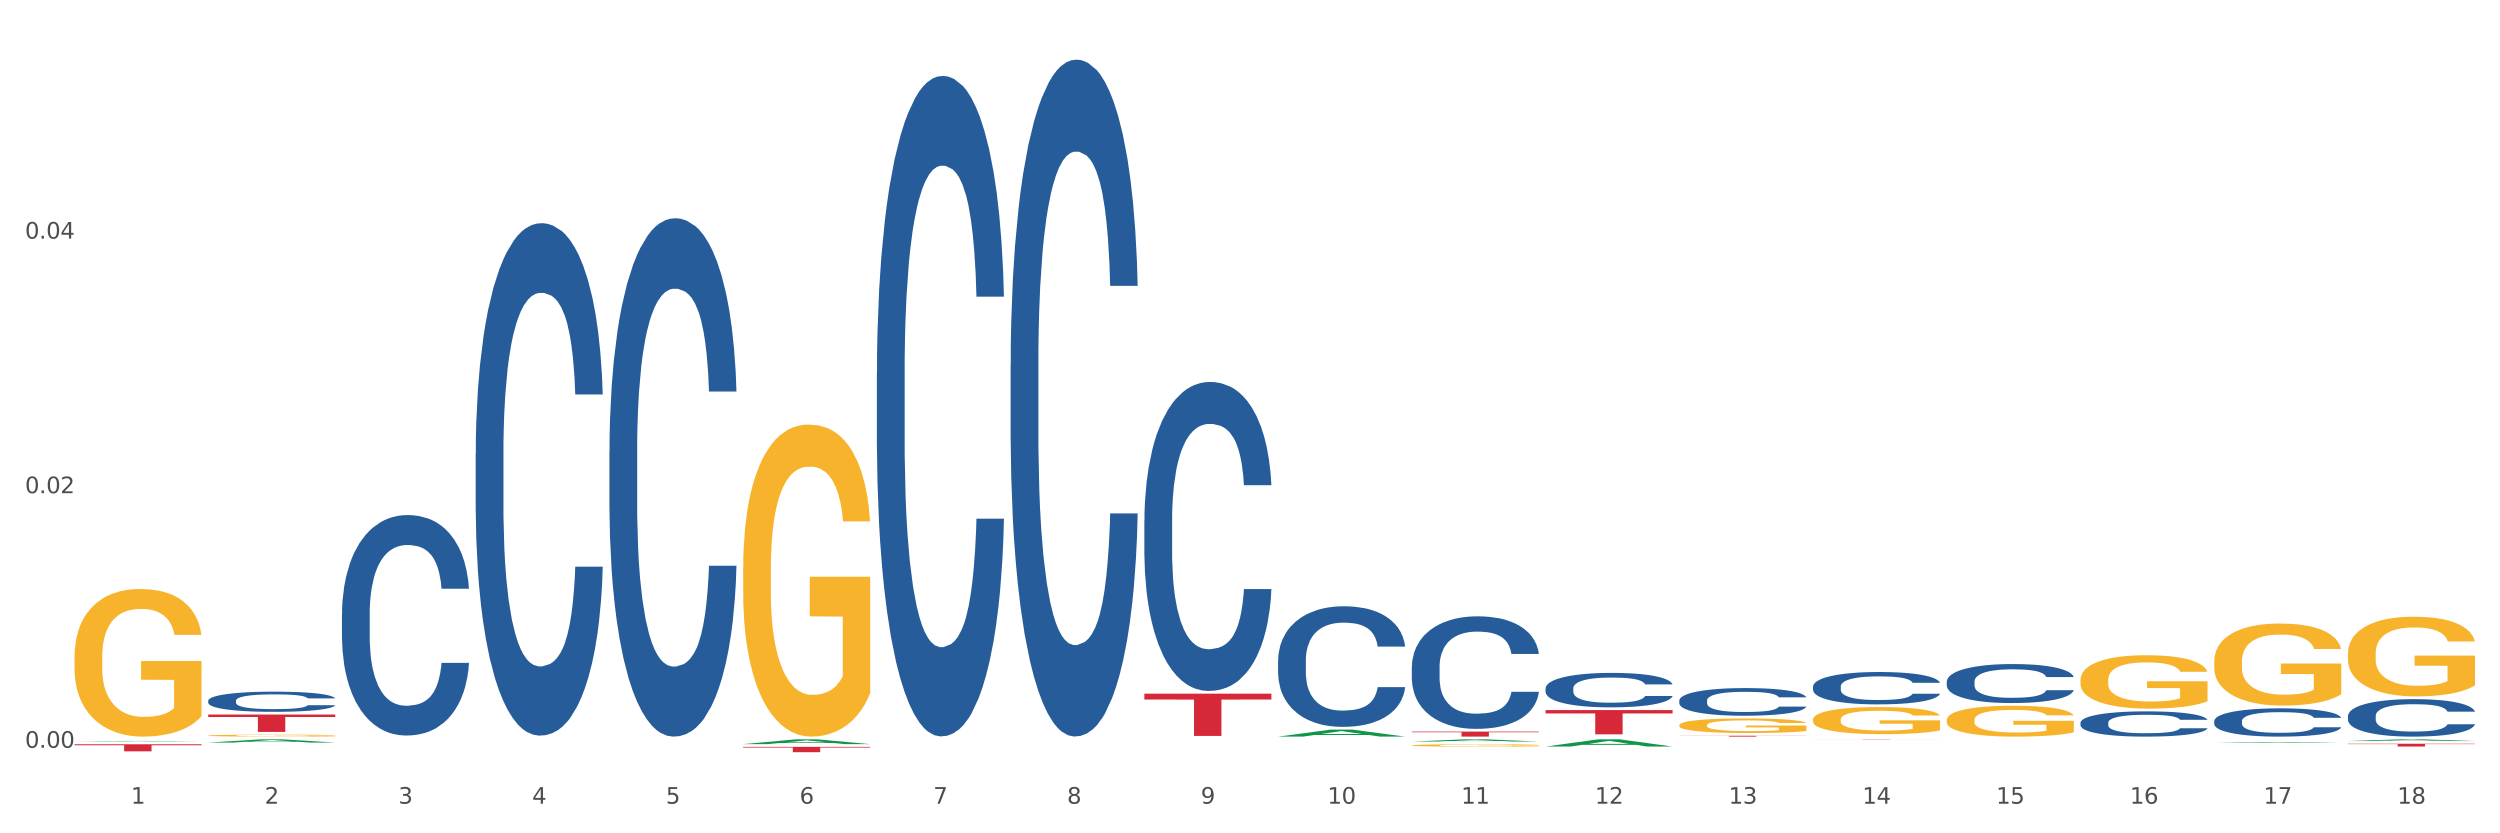
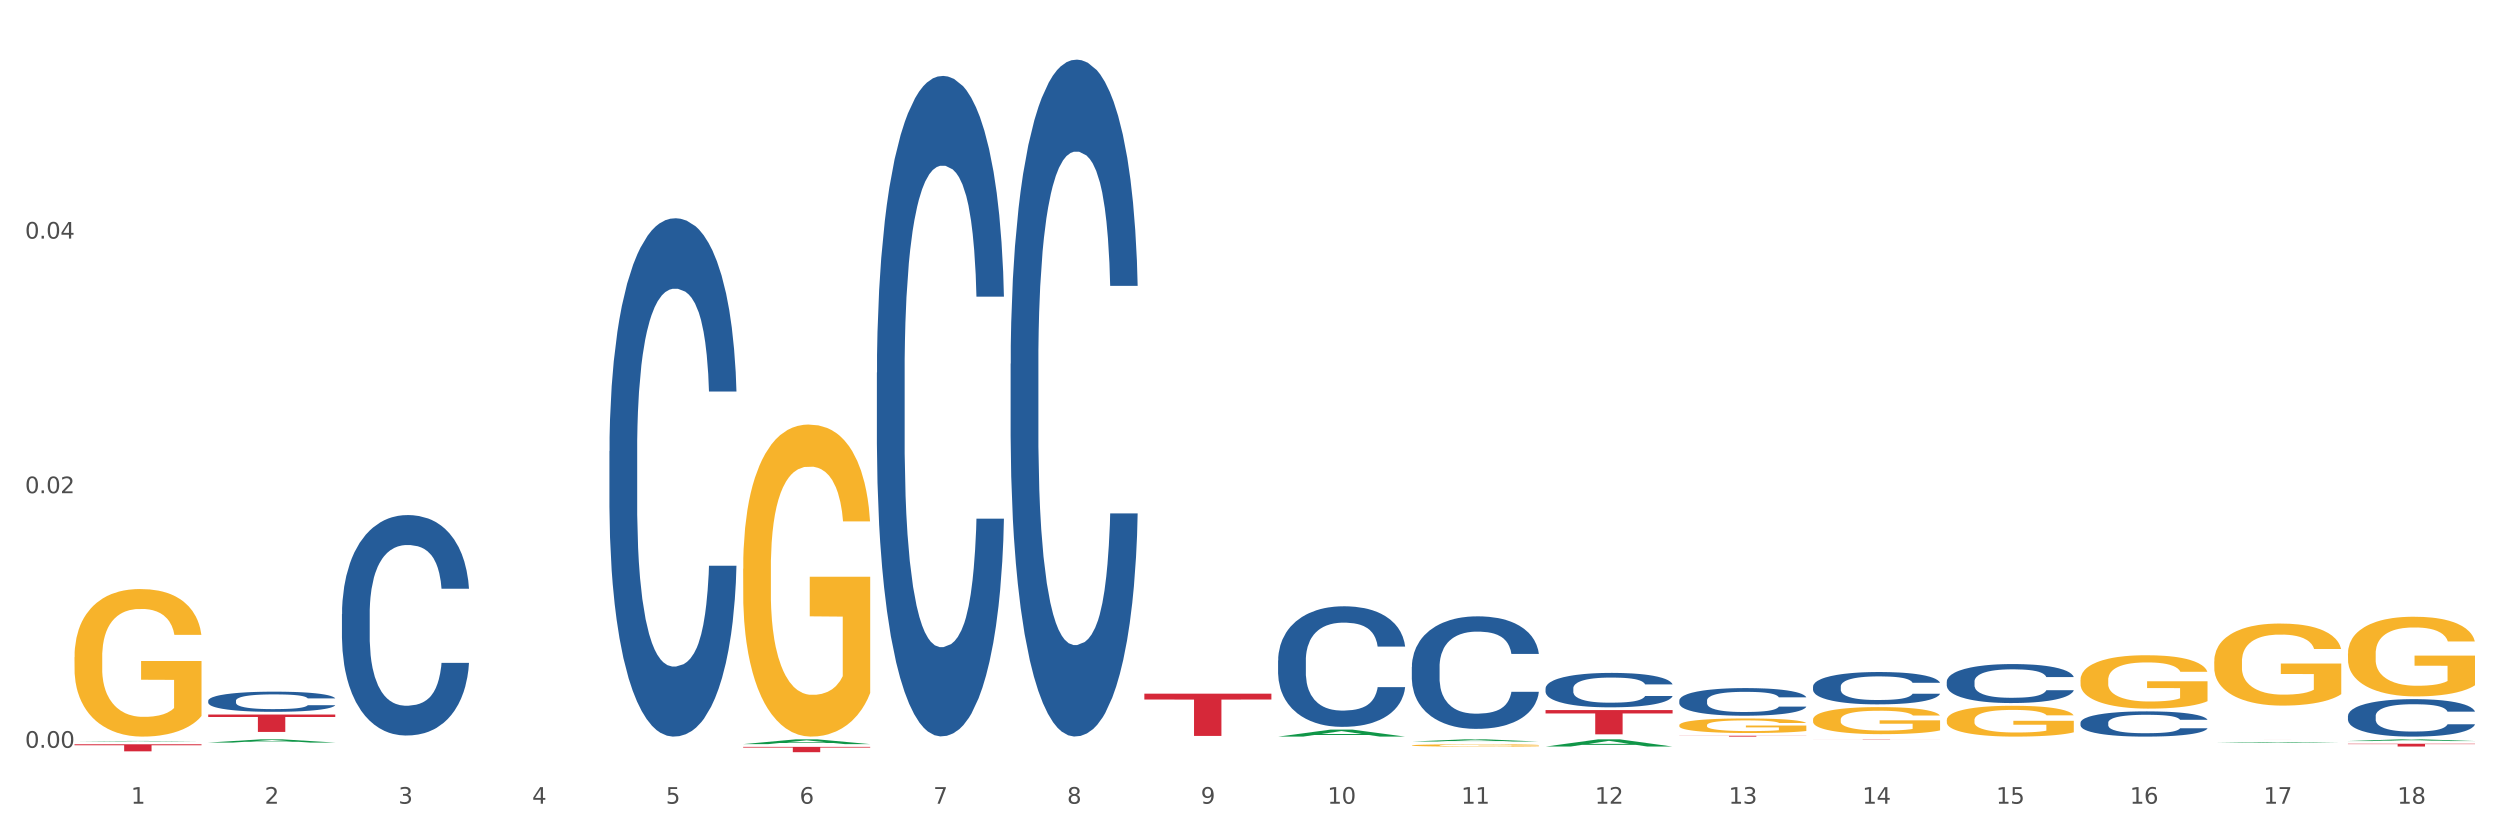
<svg xmlns="http://www.w3.org/2000/svg" xmlns:xlink="http://www.w3.org/1999/xlink" width="1080pt" height="360pt" viewBox="0 0 1080 360" version="1.1">
  <rect x="0" y="0" width="1080" height="360" fill="#333333" stroke="none" />
  <defs>
    <style type="text/css">*{stroke-linejoin: round; stroke-linecap: butt}</style>
  </defs>
  <g id="figure_1">
    <g id="patch_1">
      <path d="M 0 360  L 1080 360  L 1080 0  L 0 0  z " style="fill: #ffffff; stroke: #ffffff; stroke-linejoin: miter" />
    </g>
    <g id="axes_1">
      <g id="matplotlib.axis_1">
        <g id="xtick_1">
          <g id="text_1">
            <g style="fill: #4d4d4d" transform="translate(56.563 347.204) scale(0.096 -0.096)">
              <defs>
                <path id="DejaVuSans-31" d="M 794 531  L 1825 531  L 1825 4091  L 703 3866  L 703 4441  L 1819 4666  L 2450 4666  L 2450 531  L 3481 531  L 3481 0  L 794 0  L 794 531  z " transform="scale(0.016)" />
              </defs>
              <use xlink:href="#DejaVuSans-31" />
            </g>
          </g>
        </g>
        <g id="xtick_2">
          <g id="text_2">
            <g style="fill: #4d4d4d" transform="translate(114.336 347.204) scale(0.096 -0.096)">
              <defs>
                <path id="DejaVuSans-32" d="M 1228 531  L 3431 531  L 3431 0  L 469 0  L 469 531  Q 828 903 1448 1529  Q 2069 2156 2228 2338  Q 2531 2678 2651 2914  Q 2772 3150 2772 3378  Q 2772 3750 2511 3984  Q 2250 4219 1831 4219  Q 1534 4219 1204 4116  Q 875 4013 500 3803  L 500 4441  Q 881 4594 1212 4672  Q 1544 4750 1819 4750  Q 2544 4750 2975 4387  Q 3406 4025 3406 3419  Q 3406 3131 3298 2873  Q 3191 2616 2906 2266  Q 2828 2175 2409 1742  Q 1991 1309 1228 531  z " transform="scale(0.016)" />
              </defs>
              <use xlink:href="#DejaVuSans-32" />
            </g>
          </g>
        </g>
        <g id="xtick_3">
          <g id="text_3">
            <g style="fill: #4d4d4d" transform="translate(172.109 347.204) scale(0.096 -0.096)">
              <defs>
                <path id="DejaVuSans-33" d="M 2597 2516  Q 3050 2419 3304 2112  Q 3559 1806 3559 1356  Q 3559 666 3084 287  Q 2609 -91 1734 -91  Q 1441 -91 1130 -33  Q 819 25 488 141  L 488 750  Q 750 597 1062 519  Q 1375 441 1716 441  Q 2309 441 2620 675  Q 2931 909 2931 1356  Q 2931 1769 2642 2001  Q 2353 2234 1838 2234  L 1294 2234  L 1294 2753  L 1863 2753  Q 2328 2753 2575 2939  Q 2822 3125 2822 3475  Q 2822 3834 2567 4026  Q 2313 4219 1838 4219  Q 1578 4219 1281 4162  Q 984 4106 628 3988  L 628 4550  Q 988 4650 1302 4700  Q 1616 4750 1894 4750  Q 2613 4750 3031 4423  Q 3450 4097 3450 3541  Q 3450 3153 3228 2886  Q 3006 2619 2597 2516  z " transform="scale(0.016)" />
              </defs>
              <use xlink:href="#DejaVuSans-33" />
            </g>
          </g>
        </g>
        <g id="xtick_4">
          <g id="text_4">
            <g style="fill: #4d4d4d" transform="translate(229.882 347.204) scale(0.096 -0.096)">
              <defs>
                <path id="DejaVuSans-34" d="M 2419 4116  L 825 1625  L 2419 1625  L 2419 4116  z M 2253 4666  L 3047 4666  L 3047 1625  L 3713 1625  L 3713 1100  L 3047 1100  L 3047 0  L 2419 0  L 2419 1100  L 313 1100  L 313 1709  L 2253 4666  z " transform="scale(0.016)" />
              </defs>
              <use xlink:href="#DejaVuSans-34" />
            </g>
          </g>
        </g>
        <g id="xtick_5">
          <g id="text_5">
            <g style="fill: #4d4d4d" transform="translate(287.655 347.204) scale(0.096 -0.096)">
              <defs>
                <path id="DejaVuSans-35" d="M 691 4666  L 3169 4666  L 3169 4134  L 1269 4134  L 1269 2991  Q 1406 3038 1543 3061  Q 1681 3084 1819 3084  Q 2600 3084 3056 2656  Q 3513 2228 3513 1497  Q 3513 744 3044 326  Q 2575 -91 1722 -91  Q 1428 -91 1123 -41  Q 819 9 494 109  L 494 744  Q 775 591 1075 516  Q 1375 441 1709 441  Q 2250 441 2565 725  Q 2881 1009 2881 1497  Q 2881 1984 2565 2268  Q 2250 2553 1709 2553  Q 1456 2553 1204 2497  Q 953 2441 691 2322  L 691 4666  z " transform="scale(0.016)" />
              </defs>
              <use xlink:href="#DejaVuSans-35" />
            </g>
          </g>
        </g>
        <g id="xtick_6">
          <g id="text_6">
            <g style="fill: #4d4d4d" transform="translate(345.428 347.204) scale(0.096 -0.096)">
              <defs>
                <path id="DejaVuSans-36" d="M 2113 2584  Q 1688 2584 1439 2293  Q 1191 2003 1191 1497  Q 1191 994 1439 701  Q 1688 409 2113 409  Q 2538 409 2786 701  Q 3034 994 3034 1497  Q 3034 2003 2786 2293  Q 2538 2584 2113 2584  z M 3366 4563  L 3366 3988  Q 3128 4100 2886 4159  Q 2644 4219 2406 4219  Q 1781 4219 1451 3797  Q 1122 3375 1075 2522  Q 1259 2794 1537 2939  Q 1816 3084 2150 3084  Q 2853 3084 3261 2657  Q 3669 2231 3669 1497  Q 3669 778 3244 343  Q 2819 -91 2113 -91  Q 1303 -91 875 529  Q 447 1150 447 2328  Q 447 3434 972 4092  Q 1497 4750 2381 4750  Q 2619 4750 2861 4703  Q 3103 4656 3366 4563  z " transform="scale(0.016)" />
              </defs>
              <use xlink:href="#DejaVuSans-36" />
            </g>
          </g>
        </g>
        <g id="xtick_7">
          <g id="text_7">
            <g style="fill: #4d4d4d" transform="translate(403.201 347.204) scale(0.096 -0.096)">
              <defs>
                <path id="DejaVuSans-37" d="M 525 4666  L 3525 4666  L 3525 4397  L 1831 0  L 1172 0  L 2766 4134  L 525 4134  L 525 4666  z " transform="scale(0.016)" />
              </defs>
              <use xlink:href="#DejaVuSans-37" />
            </g>
          </g>
        </g>
        <g id="xtick_8">
          <g id="text_8">
            <g style="fill: #4d4d4d" transform="translate(460.974 347.204) scale(0.096 -0.096)">
              <defs>
                <path id="DejaVuSans-38" d="M 2034 2216  Q 1584 2216 1326 1975  Q 1069 1734 1069 1313  Q 1069 891 1326 650  Q 1584 409 2034 409  Q 2484 409 2743 651  Q 3003 894 3003 1313  Q 3003 1734 2745 1975  Q 2488 2216 2034 2216  z M 1403 2484  Q 997 2584 770 2862  Q 544 3141 544 3541  Q 544 4100 942 4425  Q 1341 4750 2034 4750  Q 2731 4750 3128 4425  Q 3525 4100 3525 3541  Q 3525 3141 3298 2862  Q 3072 2584 2669 2484  Q 3125 2378 3379 2068  Q 3634 1759 3634 1313  Q 3634 634 3220 271  Q 2806 -91 2034 -91  Q 1263 -91 848 271  Q 434 634 434 1313  Q 434 1759 690 2068  Q 947 2378 1403 2484  z M 1172 3481  Q 1172 3119 1398 2916  Q 1625 2713 2034 2713  Q 2441 2713 2670 2916  Q 2900 3119 2900 3481  Q 2900 3844 2670 4047  Q 2441 4250 2034 4250  Q 1625 4250 1398 4047  Q 1172 3844 1172 3481  z " transform="scale(0.016)" />
              </defs>
              <use xlink:href="#DejaVuSans-38" />
            </g>
          </g>
        </g>
        <g id="xtick_9">
          <g id="text_9">
            <g style="fill: #4d4d4d" transform="translate(518.747 347.204) scale(0.096 -0.096)">
              <defs>
                <path id="DejaVuSans-39" d="M 703 97  L 703 672  Q 941 559 1184 500  Q 1428 441 1663 441  Q 2288 441 2617 861  Q 2947 1281 2994 2138  Q 2813 1869 2534 1725  Q 2256 1581 1919 1581  Q 1219 1581 811 2004  Q 403 2428 403 3163  Q 403 3881 828 4315  Q 1253 4750 1959 4750  Q 2769 4750 3195 4129  Q 3622 3509 3622 2328  Q 3622 1225 3098 567  Q 2575 -91 1691 -91  Q 1453 -91 1209 -44  Q 966 3 703 97  z M 1959 2075  Q 2384 2075 2632 2365  Q 2881 2656 2881 3163  Q 2881 3666 2632 3958  Q 2384 4250 1959 4250  Q 1534 4250 1286 3958  Q 1038 3666 1038 3163  Q 1038 2656 1286 2365  Q 1534 2075 1959 2075  z " transform="scale(0.016)" />
              </defs>
              <use xlink:href="#DejaVuSans-39" />
            </g>
          </g>
        </g>
        <g id="xtick_10">
          <g id="text_10">
            <g style="fill: #4d4d4d" transform="translate(573.466 347.204) scale(0.096 -0.096)">
              <defs>
                <path id="DejaVuSans-30" d="M 2034 4250  Q 1547 4250 1301 3770  Q 1056 3291 1056 2328  Q 1056 1369 1301 889  Q 1547 409 2034 409  Q 2525 409 2770 889  Q 3016 1369 3016 2328  Q 3016 3291 2770 3770  Q 2525 4250 2034 4250  z M 2034 4750  Q 2819 4750 3233 4129  Q 3647 3509 3647 2328  Q 3647 1150 3233 529  Q 2819 -91 2034 -91  Q 1250 -91 836 529  Q 422 1150 422 2328  Q 422 3509 836 4129  Q 1250 4750 2034 4750  z " transform="scale(0.016)" />
              </defs>
              <use xlink:href="#DejaVuSans-31" />
              <use xlink:href="#DejaVuSans-30" transform="translate(63.623 0)" />
            </g>
          </g>
        </g>
        <g id="xtick_11">
          <g id="text_11">
            <g style="fill: #4d4d4d" transform="translate(631.239 347.204) scale(0.096 -0.096)">
              <use xlink:href="#DejaVuSans-31" />
              <use xlink:href="#DejaVuSans-31" transform="translate(63.623 0)" />
            </g>
          </g>
        </g>
        <g id="xtick_12">
          <g id="text_12">
            <g style="fill: #4d4d4d" transform="translate(689.012 347.204) scale(0.096 -0.096)">
              <use xlink:href="#DejaVuSans-31" />
              <use xlink:href="#DejaVuSans-32" transform="translate(63.623 0)" />
            </g>
          </g>
        </g>
        <g id="xtick_13">
          <g id="text_13">
            <g style="fill: #4d4d4d" transform="translate(746.785 347.204) scale(0.096 -0.096)">
              <use xlink:href="#DejaVuSans-31" />
              <use xlink:href="#DejaVuSans-33" transform="translate(63.623 0)" />
            </g>
          </g>
        </g>
        <g id="xtick_14">
          <g id="text_14">
            <g style="fill: #4d4d4d" transform="translate(804.558 347.204) scale(0.096 -0.096)">
              <use xlink:href="#DejaVuSans-31" />
              <use xlink:href="#DejaVuSans-34" transform="translate(63.623 0)" />
            </g>
          </g>
        </g>
        <g id="xtick_15">
          <g id="text_15">
            <g style="fill: #4d4d4d" transform="translate(862.331 347.204) scale(0.096 -0.096)">
              <use xlink:href="#DejaVuSans-31" />
              <use xlink:href="#DejaVuSans-35" transform="translate(63.623 0)" />
            </g>
          </g>
        </g>
        <g id="xtick_16">
          <g id="text_16">
            <g style="fill: #4d4d4d" transform="translate(920.104 347.204) scale(0.096 -0.096)">
              <use xlink:href="#DejaVuSans-31" />
              <use xlink:href="#DejaVuSans-36" transform="translate(63.623 0)" />
            </g>
          </g>
        </g>
        <g id="xtick_17">
          <g id="text_17">
            <g style="fill: #4d4d4d" transform="translate(977.877 347.204) scale(0.096 -0.096)">
              <use xlink:href="#DejaVuSans-31" />
              <use xlink:href="#DejaVuSans-37" transform="translate(63.623 0)" />
            </g>
          </g>
        </g>
        <g id="xtick_18">
          <g id="text_18">
            <g style="fill: #4d4d4d" transform="translate(1035.65 347.204) scale(0.096 -0.096)">
              <use xlink:href="#DejaVuSans-31" />
              <use xlink:href="#DejaVuSans-38" transform="translate(63.623 0)" />
            </g>
          </g>
        </g>
        <g id="xtick_19" />
        <g id="xtick_20" />
        <g id="xtick_21" />
        <g id="xtick_22" />
        <g id="xtick_23" />
        <g id="xtick_24" />
        <g id="xtick_25" />
        <g id="xtick_26" />
        <g id="xtick_27" />
        <g id="xtick_28" />
        <g id="xtick_29" />
        <g id="xtick_30" />
        <g id="xtick_31" />
        <g id="xtick_32" />
        <g id="xtick_33" />
        <g id="xtick_34" />
        <g id="xtick_35" />
      </g>
      <g id="matplotlib.axis_2">
        <g id="ytick_1">
          <g id="text_19">
            <g style="fill: #4d4d4d" transform="translate(10.8 323.041) scale(0.096 -0.096)">
              <defs>
                <path id="DejaVuSans-2e" d="M 684 794  L 1344 794  L 1344 0  L 684 0  L 684 794  z " transform="scale(0.016)" />
              </defs>
              <use xlink:href="#DejaVuSans-30" />
              <use xlink:href="#DejaVuSans-2e" transform="translate(63.623 0)" />
              <use xlink:href="#DejaVuSans-30" transform="translate(95.41 0)" />
              <use xlink:href="#DejaVuSans-30" transform="translate(159.033 0)" />
            </g>
          </g>
        </g>
        <g id="ytick_2">
          <g id="text_20">
            <g style="fill: #4d4d4d" transform="translate(10.8 213.063) scale(0.096 -0.096)">
              <use xlink:href="#DejaVuSans-30" />
              <use xlink:href="#DejaVuSans-2e" transform="translate(63.623 0)" />
              <use xlink:href="#DejaVuSans-30" transform="translate(95.41 0)" />
              <use xlink:href="#DejaVuSans-32" transform="translate(159.033 0)" />
            </g>
          </g>
        </g>
        <g id="ytick_3">
          <g id="text_21">
            <g style="fill: #4d4d4d" transform="translate(10.8 103.085) scale(0.096 -0.096)">
              <use xlink:href="#DejaVuSans-30" />
              <use xlink:href="#DejaVuSans-2e" transform="translate(63.623 0)" />
              <use xlink:href="#DejaVuSans-30" transform="translate(95.41 0)" />
              <use xlink:href="#DejaVuSans-34" transform="translate(159.033 0)" />
            </g>
          </g>
        </g>
        <g id="ytick_4" />
        <g id="ytick_5" />
        <g id="ytick_6" />
      </g>
      <g id="PolyCollection_1">
        <path d="M 32.175 320.356  L 32.232 320.355  L 54.864 320.097  L 64.257 320.097  L 87.059 320.356  L 76.196 320.356  L 71.273 320.296  L 47.905 320.296  L 47.735 320.297  L 42.982 320.356  L 32.175 320.356  L 32.175 320.356  L 50.847 320.26  L 68.331 320.26  L 59.674 320.152  L 59.561 320.152  L 59.447 320.153  L 50.79 320.26  L 50.847 320.26  L 32.175 320.356  z " clip-path="url(#p03761431ff)" style="fill: #109648" />
        <path d="M 609.905 288.099  L 609.97 288.054  L 609.97 286.811  L 610.164 285.124  L 610.878 282.016  L 611.786 279.663  L 613.343 276.91  L 614.187 275.755  L 615.289 274.468  L 617.56 272.381  L 620.155 270.605  L 621.972 269.628  L 623.334 269.006  L 626.383 267.896  L 628.135 267.408  L 629.951 267.008  L 631.508 266.742  L 634.103 266.431  L 636.179 266.298  L 638.58 266.254  L 640.591 266.298  L 643.251 266.476  L 647.143 267.008  L 648.635 267.319  L 650.646 267.852  L 652.722 268.562  L 654.409 269.273  L 656.355 270.294  L 658.367 271.626  L 660.313 273.313  L 661.675 274.867  L 662.778 276.51  L 663.751 278.508  L 664.465 280.684  L 664.789 282.504  L 652.917 282.504  L 652.593 280.861  L 651.944 279.085  L 651.295 277.887  L 650.581 276.91  L 649.479 275.8  L 648.505 275.089  L 646.884 274.246  L 645.391 273.713  L 644.159 273.402  L 642.667 273.136  L 639.488 272.869  L 637.217 272.869  L 635.79 272.958  L 634.038 273.18  L 632.546 273.491  L 630.795 274.024  L 629.432 274.601  L 628.07 275.356  L 627.291 275.889  L 626.124 276.865  L 625.345 277.665  L 624.307 279.041  L 623.723 280.018  L 622.685 282.549  L 622.231 284.413  L 622.036 285.701  L 621.907 287.122  L 621.907 294.048  L 622.296 297.156  L 622.62 298.488  L 623.139 299.998  L 624.112 301.952  L 625.54 303.861  L 627.032 305.237  L 628.264 306.081  L 629.432 306.703  L 630.6 307.191  L 632.027 307.635  L 633.195 307.901  L 634.947 308.168  L 637.023 308.301  L 638.644 308.301  L 641.953 308.079  L 643.445 307.857  L 644.872 307.546  L 646.429 307.058  L 647.662 306.525  L 648.376 306.125  L 649.543 305.282  L 650.452 304.394  L 651.23 303.373  L 651.749 302.484  L 652.333 301.152  L 652.787 299.643  L 652.917 298.844  L 664.789 298.844  L 664.53 300.442  L 664.076 301.996  L 663.167 304.083  L 662.454 305.282  L 661.351 306.747  L 660.183 307.99  L 658.561 309.367  L 657.069 310.388  L 655.512 311.276  L 653.825 312.075  L 650.776 313.185  L 649.673 313.496  L 647.338 314.029  L 645.521 314.339  L 642.861 314.65  L 640.137 314.828  L 637.282 314.872  L 634.752 314.783  L 631.962 314.517  L 630.211 314.251  L 628.264 313.851  L 625.994 313.229  L 623.853 312.475  L 621.842 311.587  L 619.96 310.565  L 618.209 309.411  L 615.938 307.502  L 614.251 305.637  L 613.019 303.905  L 612.175 302.44  L 611.332 300.575  L 610.878 299.288  L 610.164 296.18  L 609.905 293.294  L 609.905 288.099  z " clip-path="url(#p03761431ff)" style="fill: #255c99" />
        <path d="M 494.359 299.665  L 549.243 299.665  L 549.243 302.202  L 527.654 302.219  L 527.654 317.924  L 515.818 317.924  L 515.818 302.219  L 494.359 302.202  L 494.359 299.682  L 494.359 299.665  z " clip-path="url(#p03761431ff)" style="fill: #d62839" />
-         <path d="M 609.905 316.047  L 664.789 316.047  L 664.789 316.349  L 643.2 316.351  L 643.2 318.219  L 631.364 318.219  L 631.364 316.351  L 609.905 316.349  L 609.905 316.049  L 609.905 316.047  z " clip-path="url(#p03761431ff)" style="fill: #d62839" />
        <path d="M 667.678 306.749  L 722.562 306.749  L 722.562 308.207  L 700.973 308.217  L 700.973 317.238  L 689.137 317.238  L 689.137 308.217  L 667.678 308.207  L 667.678 306.759  L 667.678 306.749  z " clip-path="url(#p03761431ff)" style="fill: #d62839" />
        <path d="M 725.451 317.84  L 780.335 317.84  L 780.335 317.893  L 758.746 317.893  L 758.746 318.219  L 746.91 318.219  L 746.91 317.893  L 725.451 317.893  L 725.451 317.841  L 725.451 317.84  z " clip-path="url(#p03761431ff)" style="fill: #d62839" />
        <path d="M 783.224 319.394  L 838.108 319.394  L 838.108 319.41  L 816.519 319.41  L 816.519 319.512  L 804.683 319.512  L 804.683 319.41  L 783.224 319.41  L 783.224 319.394  L 783.224 319.394  z " clip-path="url(#p03761431ff)" style="fill: #d62839" />
        <path d="M 956.543 319.394  L 1011.427 319.394  L 1011.427 319.395  L 989.837 319.395  L 989.837 319.405  L 978.002 319.405  L 978.002 319.395  L 956.543 319.395  L 956.543 319.394  L 956.543 319.394  z " clip-path="url(#p03761431ff)" style="fill: #d62839" />
        <path d="M 1014.316 321.302  L 1069.2 321.302  L 1069.2 321.467  L 1047.61 321.469  L 1047.61 322.491  L 1035.775 322.491  L 1035.775 321.469  L 1014.316 321.467  L 1014.316 321.303  L 1014.316 321.302  z " clip-path="url(#p03761431ff)" style="fill: #d62839" />
        <path d="M 32.175 283.923  L 32.24 283.865  L 32.24 281.769  L 32.369 279.963  L 33.017 275.596  L 33.989 271.986  L 34.702 270.065  L 35.415 268.493  L 36.257 266.92  L 37.294 265.29  L 39.173 262.903  L 40.34 261.68  L 41.765 260.399  L 44.357 258.536  L 46.236 257.488  L 48.18 256.614  L 51.355 255.566  L 53.429 255.1  L 55.632 254.751  L 58.289 254.518  L 60.298 254.46  L 64.704 254.634  L 68.462 255.158  L 70.277 255.566  L 72.609 256.265  L 73.84 256.731  L 75.849 257.662  L 77.923 258.885  L 79.348 259.933  L 81.487 261.913  L 83.107 263.893  L 84.597 266.338  L 85.375 268.027  L 85.958 269.599  L 86.476 271.404  L 86.995 274.257  L 75.331 274.257  L 74.877 272.219  L 74.164 270.298  L 73.128 268.434  L 72.22 267.27  L 70.665 265.814  L 69.24 264.882  L 67.749 264.184  L 65.935 263.601  L 64.509 263.31  L 62.501 263.077  L 58.548 263.136  L 55.891 263.601  L 54.077 264.184  L 52.911 264.708  L 51.874 265.29  L 50.707 266.105  L 49.347 267.328  L 48.375 268.434  L 47.403 269.832  L 46.625 271.229  L 45.912 272.86  L 45.329 274.607  L 44.876 276.412  L 44.487 278.624  L 44.163 282.293  L 44.163 290.27  L 44.292 292.075  L 44.616 294.462  L 45.005 296.267  L 45.653 298.422  L 46.236 299.877  L 47.338 301.974  L 48.569 303.72  L 49.541 304.827  L 50.513 305.758  L 52.198 307.039  L 54.077 308.088  L 55.697 308.728  L 57.9 309.31  L 59.39 309.543  L 60.686 309.66  L 63.861 309.66  L 66.129 309.485  L 68.657 309.077  L 70.601 308.553  L 72.22 307.913  L 74.035 306.865  L 75.201 305.875  L 75.201 293.705  L 60.946 293.647  L 60.946 285.553  L 87.059 285.553  L 87.059 309.31  L 85.958 310.533  L 84.727 311.639  L 83.431 312.629  L 81.487 313.852  L 79.154 315.017  L 77.08 315.832  L 74.877 316.531  L 72.285 317.171  L 68.916 317.753  L 66.842 317.986  L 64.25 318.161  L 61.205 318.219  L 58.548 318.103  L 55.956 317.812  L 53.235 317.288  L 50.578 316.531  L 48.569 315.774  L 46.56 314.842  L 44.422 313.619  L 42.737 312.455  L 41.441 311.406  L 40.016 310.067  L 38.46 308.32  L 37.294 306.748  L 36.257 305.118  L 35.156 303.022  L 34.378 301.217  L 33.601 298.946  L 33.147 297.257  L 32.629 294.637  L 32.24 290.969  L 32.175 283.923  z " clip-path="url(#p03761431ff)" style="fill: #f7b32b" />
        <path d="M 89.948 302.712  L 90.013 302.704  L 90.013 302.481  L 90.207 302.179  L 90.921 301.621  L 91.829 301.199  L 93.386 300.706  L 94.23 300.499  L 95.333 300.268  L 97.603 299.894  L 100.198 299.576  L 102.015 299.4  L 103.377 299.289  L 106.426 299.09  L 108.178 299.002  L 109.994 298.931  L 111.551 298.883  L 114.146 298.827  L 116.222 298.803  L 118.623 298.795  L 120.634 298.803  L 123.294 298.835  L 127.186 298.931  L 128.678 298.987  L 130.69 299.082  L 132.766 299.209  L 134.452 299.337  L 136.399 299.52  L 138.41 299.759  L 140.356 300.061  L 141.718 300.34  L 142.821 300.634  L 143.794 300.992  L 144.508 301.383  L 144.832 301.709  L 132.96 301.709  L 132.636 301.414  L 131.987 301.096  L 131.338 300.881  L 130.625 300.706  L 129.522 300.507  L 128.549 300.38  L 126.927 300.228  L 125.435 300.133  L 124.202 300.077  L 122.71 300.029  L 119.531 299.982  L 117.26 299.982  L 115.833 299.997  L 114.082 300.037  L 112.589 300.093  L 110.838 300.189  L 109.475 300.292  L 108.113 300.427  L 107.335 300.523  L 106.167 300.698  L 105.388 300.841  L 104.35 301.088  L 103.766 301.263  L 102.728 301.717  L 102.274 302.051  L 102.08 302.282  L 101.95 302.537  L 101.95 303.779  L 102.339 304.336  L 102.663 304.575  L 103.183 304.845  L 104.156 305.195  L 105.583 305.538  L 107.075 305.784  L 108.308 305.936  L 109.475 306.047  L 110.643 306.135  L 112.07 306.214  L 113.238 306.262  L 114.99 306.31  L 117.066 306.334  L 118.688 306.334  L 121.996 306.294  L 123.488 306.254  L 124.916 306.198  L 126.473 306.111  L 127.705 306.015  L 128.419 305.944  L 129.587 305.792  L 130.495 305.633  L 131.273 305.45  L 131.792 305.291  L 132.376 305.052  L 132.83 304.782  L 132.96 304.638  L 144.832 304.638  L 144.573 304.925  L 144.119 305.203  L 143.21 305.578  L 142.497 305.792  L 141.394 306.055  L 140.226 306.278  L 138.604 306.525  L 137.112 306.708  L 135.555 306.867  L 133.868 307.01  L 130.819 307.209  L 129.716 307.265  L 127.381 307.361  L 125.564 307.416  L 122.905 307.472  L 120.18 307.504  L 117.325 307.512  L 114.795 307.496  L 112.006 307.448  L 110.254 307.4  L 108.308 307.329  L 106.037 307.217  L 103.896 307.082  L 101.885 306.923  L 100.004 306.74  L 98.252 306.533  L 95.981 306.19  L 94.295 305.856  L 93.062 305.546  L 92.219 305.283  L 91.375 304.949  L 90.921 304.718  L 90.207 304.161  L 89.948 303.643  L 89.948 302.712  z " clip-path="url(#p03761431ff)" style="fill: #255c99" />
        <path d="M 147.721 265.298  L 147.786 265.211  L 147.786 262.776  L 147.98 259.471  L 148.694 253.382  L 149.602 248.772  L 151.159 243.379  L 152.003 241.118  L 153.106 238.595  L 155.376 234.507  L 157.971 231.028  L 159.788 229.115  L 161.15 227.897  L 164.199 225.722  L 165.951 224.766  L 167.767 223.983  L 169.324 223.461  L 171.919 222.852  L 173.995 222.591  L 176.396 222.504  L 178.407 222.591  L 181.067 222.939  L 184.959 223.983  L 186.451 224.592  L 188.463 225.635  L 190.539 227.027  L 192.225 228.419  L 194.172 230.419  L 196.183 233.029  L 198.129 236.334  L 199.491 239.378  L 200.594 242.597  L 201.567 246.511  L 202.281 250.773  L 202.605 254.339  L 190.733 254.339  L 190.409 251.121  L 189.76 247.641  L 189.111 245.293  L 188.398 243.379  L 187.295 241.205  L 186.322 239.813  L 184.7 238.161  L 183.208 237.117  L 181.975 236.508  L 180.483 235.986  L 177.304 235.464  L 175.033 235.464  L 173.606 235.638  L 171.854 236.073  L 170.362 236.682  L 168.611 237.726  L 167.248 238.856  L 165.886 240.335  L 165.107 241.379  L 163.94 243.292  L 163.161 244.858  L 162.123 247.554  L 161.539 249.468  L 160.501 254.426  L 160.047 258.079  L 159.853 260.601  L 159.723 263.385  L 159.723 276.954  L 160.112 283.042  L 160.436 285.652  L 160.955 288.609  L 161.929 292.436  L 163.356 296.176  L 164.848 298.873  L 166.081 300.525  L 167.248 301.743  L 168.416 302.7  L 169.843 303.569  L 171.011 304.091  L 172.763 304.613  L 174.839 304.874  L 176.461 304.874  L 179.769 304.439  L 181.261 304.004  L 182.689 303.395  L 184.246 302.439  L 185.478 301.395  L 186.192 300.612  L 187.36 298.96  L 188.268 297.22  L 189.046 295.219  L 189.565 293.48  L 190.149 290.87  L 190.603 287.913  L 190.733 286.347  L 202.605 286.347  L 202.346 289.479  L 201.892 292.523  L 200.983 296.611  L 200.27 298.96  L 199.167 301.83  L 197.999 304.265  L 196.377 306.962  L 194.885 308.962  L 193.328 310.702  L 191.641 312.267  L 188.592 314.442  L 187.489 315.051  L 185.154 316.095  L 183.337 316.703  L 180.678 317.312  L 177.953 317.66  L 175.098 317.747  L 172.568 317.573  L 169.778 317.051  L 168.027 316.529  L 166.081 315.747  L 163.81 314.529  L 161.669 313.05  L 159.658 311.311  L 157.777 309.31  L 156.025 307.049  L 153.754 303.309  L 152.068 299.655  L 150.835 296.263  L 149.992 293.393  L 149.148 289.74  L 148.694 287.217  L 147.98 281.129  L 147.721 275.475  L 147.721 265.298  z " clip-path="url(#p03761431ff)" style="fill: #255c99" />
-         <path d="M 205.494 195.88  L 205.559 195.678  L 205.559 190.017  L 205.753 182.334  L 206.467 168.182  L 207.375 157.466  L 208.932 144.931  L 209.776 139.675  L 210.879 133.811  L 213.149 124.309  L 215.744 116.222  L 217.561 111.774  L 218.923 108.943  L 221.972 103.889  L 223.724 101.665  L 225.54 99.845  L 227.097 98.632  L 229.692 97.217  L 231.768 96.611  L 234.169 96.408  L 236.18 96.611  L 238.84 97.419  L 242.732 99.845  L 244.224 101.261  L 246.236 103.687  L 248.312 106.922  L 249.998 110.157  L 251.945 114.807  L 253.956 120.872  L 255.902 128.555  L 257.264 135.631  L 258.367 143.112  L 259.34 152.21  L 260.054 162.116  L 260.378 170.406  L 248.506 170.406  L 248.182 162.925  L 247.533 154.838  L 246.884 149.379  L 246.171 144.931  L 245.068 139.877  L 244.095 136.642  L 242.473 132.801  L 240.981 130.374  L 239.748 128.959  L 238.256 127.746  L 235.077 126.533  L 232.806 126.533  L 231.379 126.937  L 229.627 127.948  L 228.135 129.364  L 226.384 131.79  L 225.021 134.418  L 223.659 137.855  L 222.88 140.281  L 221.713 144.729  L 220.934 148.368  L 219.896 154.636  L 219.312 159.084  L 218.274 170.608  L 217.82 179.099  L 217.626 184.963  L 217.496 191.432  L 217.496 222.972  L 217.885 237.125  L 218.209 243.19  L 218.728 250.064  L 219.702 258.96  L 221.129 267.654  L 222.621 273.921  L 223.854 277.763  L 225.021 280.593  L 226.189 282.817  L 227.616 284.839  L 228.784 286.052  L 230.536 287.265  L 232.612 287.872  L 234.234 287.872  L 237.542 286.861  L 239.034 285.85  L 240.462 284.435  L 242.019 282.211  L 243.251 279.784  L 243.965 277.965  L 245.133 274.123  L 246.041 270.08  L 246.819 265.43  L 247.338 261.386  L 247.922 255.321  L 248.376 248.447  L 248.506 244.808  L 260.378 244.808  L 260.119 252.086  L 259.665 259.162  L 258.756 268.665  L 258.043 274.123  L 256.94 280.795  L 255.772 286.456  L 254.15 292.724  L 252.658 297.374  L 251.101 301.418  L 249.414 305.057  L 246.365 310.111  L 245.262 311.526  L 242.927 313.953  L 241.11 315.368  L 238.45 316.783  L 235.726 317.592  L 232.871 317.794  L 230.341 317.39  L 227.551 316.177  L 225.8 314.964  L 223.854 313.144  L 221.583 310.313  L 219.442 306.876  L 217.431 302.833  L 215.55 298.183  L 213.798 292.926  L 211.527 284.232  L 209.841 275.741  L 208.608 267.856  L 207.765 261.184  L 206.921 252.692  L 206.467 246.829  L 205.753 232.677  L 205.494 219.535  L 205.494 195.88  z " clip-path="url(#p03761431ff)" style="fill: #255c99" />
        <path d="M 263.267 194.9  L 263.332 194.695  L 263.332 188.969  L 263.526 181.198  L 264.24 166.882  L 265.148 156.043  L 266.705 143.363  L 267.549 138.046  L 268.652 132.115  L 270.922 122.503  L 273.517 114.323  L 275.334 109.824  L 276.696 106.961  L 279.745 101.848  L 281.497 99.598  L 283.313 97.758  L 284.87 96.531  L 287.465 95.099  L 289.541 94.486  L 291.942 94.281  L 293.953 94.486  L 296.613 95.304  L 300.505 97.758  L 301.997 99.189  L 304.008 101.643  L 306.084 104.916  L 307.771 108.188  L 309.717 112.891  L 311.729 119.027  L 313.675 126.798  L 315.037 133.956  L 316.14 141.523  L 317.113 150.726  L 317.827 160.747  L 318.151 169.132  L 306.279 169.132  L 305.955 161.565  L 305.306 153.384  L 304.657 147.863  L 303.944 143.363  L 302.841 138.251  L 301.868 134.978  L 300.246 131.093  L 298.754 128.639  L 297.521 127.207  L 296.029 125.98  L 292.85 124.753  L 290.579 124.753  L 289.152 125.162  L 287.4 126.185  L 285.908 127.616  L 284.157 130.07  L 282.794 132.729  L 281.432 136.206  L 280.653 138.66  L 279.486 143.159  L 278.707 146.84  L 277.669 153.18  L 277.085 157.679  L 276.047 169.336  L 275.593 177.926  L 275.399 183.856  L 275.269 190.401  L 275.269 222.304  L 275.658 236.62  L 275.982 242.755  L 276.501 249.708  L 277.475 258.707  L 278.902 267.501  L 280.394 273.841  L 281.627 277.726  L 282.794 280.589  L 283.962 282.839  L 285.389 284.884  L 286.557 286.111  L 288.309 287.338  L 290.385 287.952  L 292.007 287.952  L 295.315 286.929  L 296.807 285.907  L 298.235 284.475  L 299.792 282.225  L 301.024 279.771  L 301.738 277.931  L 302.906 274.045  L 303.814 269.955  L 304.592 265.251  L 305.111 261.161  L 305.695 255.026  L 306.149 248.072  L 306.279 244.391  L 318.151 244.391  L 317.892 251.754  L 317.438 258.911  L 316.529 268.523  L 315.816 274.045  L 314.713 280.794  L 313.545 286.52  L 311.923 292.86  L 310.431 297.564  L 308.874 301.654  L 307.187 305.335  L 304.138 310.448  L 303.035 311.879  L 300.7 314.333  L 298.883 315.765  L 296.223 317.197  L 293.499 318.015  L 290.644 318.219  L 288.114 317.81  L 285.324 316.583  L 283.573 315.356  L 281.627 313.515  L 279.356 310.652  L 277.215 307.176  L 275.204 303.085  L 273.323 298.382  L 271.571 293.064  L 269.3 284.271  L 267.614 275.681  L 266.381 267.705  L 265.538 260.956  L 264.694 252.367  L 264.24 246.436  L 263.526 232.121  L 263.267 218.827  L 263.267 194.9  z " clip-path="url(#p03761431ff)" style="fill: #255c99" />
        <path d="M 378.813 160.998  L 378.878 160.738  L 378.878 153.442  L 379.072 143.54  L 379.786 125.299  L 380.694 111.488  L 382.251 95.332  L 383.095 88.557  L 384.198 81  L 386.468 68.753  L 389.063 58.33  L 390.88 52.597  L 392.242 48.949  L 395.291 42.434  L 397.043 39.568  L 398.859 37.222  L 400.416 35.659  L 403.011 33.835  L 405.087 33.053  L 407.488 32.793  L 409.499 33.053  L 412.159 34.095  L 416.051 37.222  L 417.543 39.047  L 419.554 42.174  L 421.63 46.343  L 423.317 50.512  L 425.263 56.505  L 427.275 64.323  L 429.221 74.225  L 430.583 83.345  L 431.686 92.987  L 432.659 104.713  L 433.373 117.481  L 433.697 128.165  L 421.825 128.165  L 421.501 118.524  L 420.852 108.1  L 420.203 101.065  L 419.49 95.332  L 418.387 88.817  L 417.414 84.648  L 415.792 79.697  L 414.3 76.57  L 413.067 74.746  L 411.575 73.183  L 408.396 71.619  L 406.125 71.619  L 404.698 72.14  L 402.946 73.443  L 401.454 75.267  L 399.703 78.394  L 398.34 81.782  L 396.978 86.212  L 396.199 89.339  L 395.032 95.071  L 394.253 99.762  L 393.215 107.84  L 392.631 113.573  L 391.593 128.426  L 391.139 139.37  L 390.945 146.927  L 390.815 155.266  L 390.815 195.916  L 391.204 214.157  L 391.528 221.974  L 392.047 230.834  L 393.021 242.3  L 394.448 253.505  L 395.94 261.583  L 397.173 266.534  L 398.34 270.182  L 399.508 273.048  L 400.935 275.654  L 402.103 277.218  L 403.855 278.781  L 405.931 279.563  L 407.553 279.563  L 410.861 278.26  L 412.353 276.957  L 413.781 275.133  L 415.338 272.267  L 416.57 269.14  L 417.284 266.794  L 418.452 261.843  L 419.36 256.632  L 420.138 250.638  L 420.657 245.427  L 421.241 237.609  L 421.695 228.749  L 421.825 224.059  L 433.697 224.059  L 433.438 233.44  L 432.984 242.56  L 432.075 254.808  L 431.362 261.843  L 430.259 270.442  L 429.091 277.739  L 427.469 285.817  L 425.977 291.81  L 424.42 297.022  L 422.733 301.712  L 419.684 308.227  L 418.581 310.051  L 416.246 313.178  L 414.429 315.002  L 411.769 316.826  L 409.045 317.868  L 406.19 318.129  L 403.66 317.608  L 400.87 316.044  L 399.119 314.481  L 397.173 312.135  L 394.902 308.487  L 392.761 304.057  L 390.75 298.846  L 388.869 292.852  L 387.117 286.077  L 384.846 274.872  L 383.16 263.928  L 381.927 253.765  L 381.084 245.166  L 380.24 234.222  L 379.786 226.665  L 379.072 208.424  L 378.813 191.486  L 378.813 160.998  z " clip-path="url(#p03761431ff)" style="fill: #255c99" />
        <path d="M 436.586 157.149  L 436.651 156.882  L 436.651 149.405  L 436.845 139.257  L 437.559 120.563  L 438.467 106.409  L 440.024 89.852  L 440.868 82.909  L 441.97 75.164  L 444.241 62.613  L 446.836 51.931  L 448.653 46.055  L 450.015 42.317  L 453.064 35.64  L 454.816 32.703  L 456.632 30.299  L 458.189 28.697  L 460.784 26.828  L 462.86 26.027  L 465.261 25.759  L 467.272 26.027  L 469.932 27.095  L 473.824 30.299  L 475.316 32.169  L 477.327 35.373  L 479.403 39.646  L 481.09 43.919  L 483.036 50.061  L 485.048 58.073  L 486.994 68.221  L 488.356 77.568  L 489.459 87.449  L 490.432 99.466  L 491.146 112.552  L 491.47 123.501  L 479.598 123.501  L 479.274 113.62  L 478.625 102.938  L 477.976 95.727  L 477.263 89.852  L 476.16 83.176  L 475.187 78.903  L 473.565 73.829  L 472.073 70.624  L 470.84 68.755  L 469.348 67.153  L 466.169 65.55  L 463.898 65.55  L 462.471 66.084  L 460.719 67.42  L 459.227 69.289  L 457.476 72.494  L 456.113 75.965  L 454.751 80.505  L 453.972 83.71  L 452.805 89.585  L 452.026 94.392  L 450.988 102.671  L 450.404 108.546  L 449.366 123.768  L 448.912 134.984  L 448.718 142.728  L 448.588 151.274  L 448.588 192.934  L 448.977 211.628  L 449.301 219.64  L 449.82 228.719  L 450.794 240.47  L 452.221 251.953  L 453.713 260.232  L 454.946 265.306  L 456.113 269.044  L 457.281 271.982  L 458.708 274.652  L 459.876 276.255  L 461.628 277.857  L 463.704 278.658  L 465.326 278.658  L 468.634 277.323  L 470.126 275.988  L 471.554 274.118  L 473.111 271.181  L 474.343 267.976  L 475.057 265.573  L 476.225 260.499  L 477.133 255.158  L 477.911 249.015  L 478.43 243.674  L 479.014 235.663  L 479.468 226.583  L 479.598 221.776  L 491.47 221.776  L 491.211 231.39  L 490.757 240.737  L 489.848 253.288  L 489.135 260.499  L 488.032 269.311  L 486.864 276.789  L 485.242 285.067  L 483.75 291.21  L 482.193 296.551  L 480.506 301.358  L 477.457 308.034  L 476.354 309.903  L 474.019 313.108  L 472.202 314.977  L 469.542 316.847  L 466.818 317.915  L 463.963 318.182  L 461.433 317.648  L 458.643 316.046  L 456.892 314.443  L 454.946 312.04  L 452.675 308.301  L 450.534 303.761  L 448.523 298.42  L 446.642 292.278  L 444.89 285.335  L 442.619 273.851  L 440.932 262.635  L 439.7 252.22  L 438.856 243.407  L 438.013 232.191  L 437.559 224.447  L 436.845 205.753  L 436.586 188.394  L 436.586 157.149  z " clip-path="url(#p03761431ff)" style="fill: #255c99" />
-         <path d="M 494.359 224.977  L 494.424 224.855  L 494.424 221.442  L 494.618 216.809  L 495.332 208.275  L 496.24 201.814  L 497.797 194.256  L 498.641 191.086  L 499.743 187.551  L 502.014 181.821  L 504.609 176.944  L 506.426 174.262  L 507.788 172.555  L 510.837 169.508  L 512.589 168.167  L 514.405 167.069  L 515.962 166.338  L 518.557 165.485  L 520.633 165.119  L 523.034 164.997  L 525.045 165.119  L 527.705 165.606  L 531.597 167.069  L 533.089 167.923  L 535.1 169.386  L 537.176 171.336  L 538.863 173.287  L 540.809 176.091  L 542.821 179.748  L 544.767 184.381  L 546.129 188.648  L 547.232 193.158  L 548.205 198.644  L 548.919 204.618  L 549.243 209.617  L 537.371 209.617  L 537.047 205.106  L 536.398 200.229  L 535.749 196.938  L 535.036 194.256  L 533.933 191.208  L 532.96 189.257  L 531.338 186.941  L 529.846 185.478  L 528.613 184.625  L 527.121 183.893  L 523.942 183.162  L 521.671 183.162  L 520.244 183.406  L 518.492 184.015  L 517 184.868  L 515.249 186.331  L 513.886 187.916  L 512.524 189.989  L 511.745 191.452  L 510.578 194.134  L 509.799 196.328  L 508.761 200.107  L 508.177 202.789  L 507.139 209.738  L 506.685 214.859  L 506.49 218.394  L 506.361 222.295  L 506.361 241.314  L 506.75 249.847  L 507.074 253.505  L 507.593 257.65  L 508.566 263.014  L 509.994 268.256  L 511.486 272.035  L 512.718 274.352  L 513.886 276.058  L 515.054 277.399  L 516.481 278.618  L 517.649 279.35  L 519.401 280.081  L 521.477 280.447  L 523.099 280.447  L 526.407 279.838  L 527.899 279.228  L 529.327 278.375  L 530.884 277.034  L 532.116 275.571  L 532.83 274.473  L 533.998 272.157  L 534.906 269.719  L 535.684 266.915  L 536.203 264.477  L 536.787 260.819  L 537.241 256.674  L 537.371 254.48  L 549.243 254.48  L 548.984 258.869  L 548.53 263.136  L 547.621 268.866  L 546.908 272.157  L 545.805 276.18  L 544.637 279.594  L 543.015 283.373  L 541.523 286.177  L 539.966 288.615  L 538.279 290.81  L 535.23 293.857  L 534.127 294.711  L 531.792 296.174  L 529.975 297.027  L 527.315 297.88  L 524.591 298.368  L 521.736 298.49  L 519.206 298.246  L 516.416 297.515  L 514.665 296.783  L 512.718 295.686  L 510.448 293.979  L 508.307 291.907  L 506.296 289.469  L 504.414 286.665  L 502.663 283.495  L 500.392 278.253  L 498.705 273.132  L 497.473 268.378  L 496.629 264.355  L 495.786 259.235  L 495.332 255.699  L 494.618 247.165  L 494.359 239.241  L 494.359 224.977  z " clip-path="url(#p03761431ff)" style="fill: #255c99" />
        <path d="M 1014.316 309.303  L 1014.381 309.289  L 1014.381 308.875  L 1014.575 308.313  L 1015.289 307.278  L 1016.197 306.494  L 1017.754 305.577  L 1018.597 305.193  L 1019.7 304.764  L 1021.971 304.069  L 1024.566 303.478  L 1026.382 303.152  L 1027.745 302.945  L 1030.794 302.576  L 1032.546 302.413  L 1034.362 302.28  L 1035.919 302.191  L 1038.514 302.088  L 1040.59 302.043  L 1042.99 302.029  L 1045.002 302.043  L 1047.661 302.103  L 1051.554 302.28  L 1053.046 302.384  L 1055.057 302.561  L 1057.133 302.798  L 1058.82 303.034  L 1060.766 303.374  L 1062.777 303.818  L 1064.724 304.38  L 1066.086 304.897  L 1067.189 305.444  L 1068.162 306.11  L 1068.876 306.834  L 1069.2 307.44  L 1057.328 307.44  L 1057.003 306.893  L 1056.355 306.302  L 1055.706 305.903  L 1054.992 305.577  L 1053.889 305.208  L 1052.916 304.971  L 1051.294 304.69  L 1049.802 304.513  L 1048.57 304.409  L 1047.078 304.32  L 1043.899 304.232  L 1041.628 304.232  L 1040.201 304.261  L 1038.449 304.335  L 1036.957 304.439  L 1035.205 304.616  L 1033.843 304.808  L 1032.481 305.06  L 1031.702 305.237  L 1030.534 305.562  L 1029.756 305.829  L 1028.718 306.287  L 1028.134 306.612  L 1027.096 307.455  L 1026.642 308.076  L 1026.447 308.505  L 1026.318 308.978  L 1026.318 311.285  L 1026.707 312.32  L 1027.031 312.763  L 1027.55 313.266  L 1028.523 313.916  L 1029.951 314.552  L 1031.443 315.011  L 1032.675 315.292  L 1033.843 315.499  L 1035.011 315.661  L 1036.438 315.809  L 1037.606 315.898  L 1039.357 315.986  L 1041.433 316.031  L 1043.055 316.031  L 1046.364 315.957  L 1047.856 315.883  L 1049.283 315.779  L 1050.84 315.617  L 1052.073 315.439  L 1052.787 315.306  L 1053.954 315.025  L 1054.863 314.73  L 1055.641 314.39  L 1056.16 314.094  L 1056.744 313.65  L 1057.198 313.148  L 1057.328 312.881  L 1069.2 312.881  L 1068.94 313.414  L 1068.486 313.931  L 1067.578 314.626  L 1066.864 315.025  L 1065.762 315.513  L 1064.594 315.927  L 1062.972 316.386  L 1061.48 316.726  L 1059.923 317.021  L 1058.236 317.288  L 1055.187 317.657  L 1054.084 317.761  L 1051.749 317.938  L 1049.932 318.042  L 1047.272 318.145  L 1044.547 318.204  L 1041.693 318.219  L 1039.163 318.19  L 1036.373 318.101  L 1034.622 318.012  L 1032.675 317.879  L 1030.405 317.672  L 1028.264 317.421  L 1026.253 317.125  L 1024.371 316.785  L 1022.62 316.4  L 1020.349 315.765  L 1018.662 315.144  L 1017.43 314.567  L 1016.586 314.079  L 1015.743 313.458  L 1015.289 313.029  L 1014.575 311.994  L 1014.316 311.033  L 1014.316 309.303  z " clip-path="url(#p03761431ff)" style="fill: #255c99" />
-         <path d="M 956.543 311.492  L 956.608 311.481  L 956.608 311.169  L 956.802 310.745  L 957.516 309.964  L 958.424 309.373  L 959.981 308.681  L 960.824 308.391  L 961.927 308.068  L 964.198 307.543  L 966.793 307.097  L 968.609 306.852  L 969.972 306.696  L 973.021 306.417  L 974.773 306.294  L 976.589 306.194  L 978.146 306.127  L 980.741 306.049  L 982.817 306.015  L 985.217 306.004  L 987.229 306.015  L 989.888 306.06  L 993.781 306.194  L 995.273 306.272  L 997.284 306.406  L 999.36 306.584  L 1001.047 306.763  L 1002.993 307.019  L 1005.004 307.354  L 1006.951 307.778  L 1008.313 308.168  L 1009.416 308.581  L 1010.389 309.083  L 1011.103 309.629  L 1011.427 310.087  L 999.555 310.087  L 999.231 309.674  L 998.582 309.228  L 997.933 308.927  L 997.219 308.681  L 996.116 308.402  L 995.143 308.224  L 993.521 308.012  L 992.029 307.878  L 990.797 307.8  L 989.305 307.733  L 986.126 307.666  L 983.855 307.666  L 982.428 307.688  L 980.676 307.744  L 979.184 307.822  L 977.432 307.956  L 976.07 308.101  L 974.708 308.291  L 973.929 308.425  L 972.761 308.67  L 971.983 308.871  L 970.945 309.217  L 970.361 309.462  L 969.323 310.098  L 968.869 310.567  L 968.674 310.89  L 968.545 311.247  L 968.545 312.987  L 968.934 313.768  L 969.258 314.103  L 969.777 314.482  L 970.75 314.973  L 972.178 315.453  L 973.67 315.798  L 974.902 316.01  L 976.07 316.167  L 977.238 316.289  L 978.665 316.401  L 979.833 316.468  L 981.584 316.535  L 983.66 316.568  L 985.282 316.568  L 988.591 316.512  L 990.083 316.457  L 991.51 316.379  L 993.067 316.256  L 994.3 316.122  L 995.014 316.022  L 996.181 315.81  L 997.09 315.586  L 997.868 315.33  L 998.387 315.107  L 998.971 314.772  L 999.425 314.393  L 999.555 314.192  L 1011.427 314.192  L 1011.168 314.594  L 1010.713 314.984  L 1009.805 315.508  L 1009.092 315.81  L 1007.989 316.178  L 1006.821 316.49  L 1005.199 316.836  L 1003.707 317.092  L 1002.15 317.316  L 1000.463 317.516  L 997.414 317.795  L 996.311 317.873  L 993.976 318.007  L 992.159 318.085  L 989.499 318.163  L 986.774 318.208  L 983.92 318.219  L 981.39 318.197  L 978.6 318.13  L 976.849 318.063  L 974.902 317.963  L 972.632 317.806  L 970.491 317.617  L 968.48 317.394  L 966.598 317.137  L 964.847 316.847  L 962.576 316.367  L 960.889 315.899  L 959.657 315.464  L 958.813 315.096  L 957.97 314.627  L 957.516 314.304  L 956.802 313.523  L 956.543 312.798  L 956.543 311.492  z " clip-path="url(#p03761431ff)" style="fill: #255c99" />
        <path d="M 898.77 312.211  L 898.835 312.201  L 898.835 311.922  L 899.029 311.543  L 899.743 310.846  L 900.651 310.318  L 902.208 309.7  L 903.051 309.441  L 904.154 309.152  L 906.425 308.684  L 909.02 308.285  L 910.836 308.066  L 912.199 307.927  L 915.248 307.677  L 917 307.568  L 918.816 307.478  L 920.373 307.418  L 922.968 307.349  L 925.044 307.319  L 927.444 307.309  L 929.456 307.319  L 932.116 307.359  L 936.008 307.478  L 937.5 307.548  L 939.511 307.667  L 941.587 307.827  L 943.274 307.986  L 945.22 308.215  L 947.231 308.514  L 949.178 308.893  L 950.54 309.242  L 951.643 309.61  L 952.616 310.059  L 953.33 310.547  L 953.654 310.956  L 941.782 310.956  L 941.458 310.587  L 940.809 310.188  L 940.16 309.919  L 939.446 309.7  L 938.344 309.451  L 937.37 309.292  L 935.749 309.102  L 934.256 308.983  L 933.024 308.913  L 931.532 308.853  L 928.353 308.793  L 926.082 308.793  L 924.655 308.813  L 922.903 308.863  L 921.411 308.933  L 919.659 309.052  L 918.297 309.182  L 916.935 309.351  L 916.156 309.471  L 914.988 309.69  L 914.21 309.869  L 913.172 310.178  L 912.588 310.398  L 911.55 310.965  L 911.096 311.384  L 910.901 311.673  L 910.772 311.992  L 910.772 313.546  L 911.161 314.244  L 911.485 314.542  L 912.004 314.881  L 912.977 315.32  L 914.405 315.748  L 915.897 316.057  L 917.129 316.246  L 918.297 316.386  L 919.465 316.495  L 920.892 316.595  L 922.06 316.655  L 923.811 316.715  L 925.887 316.745  L 927.509 316.745  L 930.818 316.695  L 932.31 316.645  L 933.737 316.575  L 935.294 316.466  L 936.527 316.346  L 937.241 316.256  L 938.408 316.067  L 939.317 315.868  L 940.095 315.639  L 940.614 315.439  L 941.198 315.14  L 941.652 314.802  L 941.782 314.622  L 953.654 314.622  L 953.395 314.981  L 952.94 315.33  L 952.032 315.798  L 951.319 316.067  L 950.216 316.396  L 949.048 316.675  L 947.426 316.984  L 945.934 317.213  L 944.377 317.412  L 942.69 317.591  L 939.641 317.841  L 938.538 317.91  L 936.203 318.03  L 934.386 318.1  L 931.726 318.169  L 929.002 318.209  L 926.147 318.219  L 923.617 318.199  L 920.827 318.139  L 919.076 318.08  L 917.129 317.99  L 914.859 317.85  L 912.718 317.681  L 910.707 317.482  L 908.825 317.253  L 907.074 316.994  L 904.803 316.565  L 903.116 316.147  L 901.884 315.758  L 901.04 315.429  L 900.197 315.011  L 899.743 314.722  L 899.029 314.024  L 898.77 313.377  L 898.77 312.211  z " clip-path="url(#p03761431ff)" style="fill: #255c99" />
        <path d="M 840.997 294.439  L 841.062 294.424  L 841.062 293.993  L 841.256 293.409  L 841.97 292.332  L 842.878 291.516  L 844.435 290.562  L 845.278 290.162  L 846.381 289.716  L 848.652 288.993  L 851.247 288.378  L 853.063 288.039  L 854.426 287.824  L 857.475 287.439  L 859.227 287.27  L 861.043 287.132  L 862.6 287.039  L 865.195 286.932  L 867.271 286.885  L 869.672 286.87  L 871.683 286.885  L 874.343 286.947  L 878.235 287.132  L 879.727 287.239  L 881.738 287.424  L 883.814 287.67  L 885.501 287.916  L 887.447 288.27  L 889.458 288.732  L 891.405 289.316  L 892.767 289.855  L 893.87 290.424  L 894.843 291.116  L 895.557 291.87  L 895.881 292.501  L 884.009 292.501  L 883.685 291.932  L 883.036 291.316  L 882.387 290.901  L 881.673 290.562  L 880.571 290.178  L 879.597 289.932  L 877.976 289.639  L 876.483 289.455  L 875.251 289.347  L 873.759 289.255  L 870.58 289.162  L 868.309 289.162  L 866.882 289.193  L 865.13 289.27  L 863.638 289.378  L 861.887 289.562  L 860.524 289.762  L 859.162 290.024  L 858.383 290.209  L 857.216 290.547  L 856.437 290.824  L 855.399 291.301  L 854.815 291.639  L 853.777 292.516  L 853.323 293.162  L 853.128 293.609  L 852.999 294.101  L 852.999 296.501  L 853.388 297.578  L 853.712 298.039  L 854.231 298.563  L 855.204 299.239  L 856.632 299.901  L 858.124 300.378  L 859.356 300.67  L 860.524 300.886  L 861.692 301.055  L 863.119 301.209  L 864.287 301.301  L 866.039 301.393  L 868.115 301.439  L 869.736 301.439  L 873.045 301.363  L 874.537 301.286  L 875.964 301.178  L 877.521 301.009  L 878.754 300.824  L 879.468 300.686  L 880.635 300.393  L 881.544 300.086  L 882.322 299.732  L 882.841 299.424  L 883.425 298.963  L 883.879 298.439  L 884.009 298.163  L 895.881 298.163  L 895.622 298.716  L 895.167 299.255  L 894.259 299.978  L 893.546 300.393  L 892.443 300.901  L 891.275 301.332  L 889.653 301.809  L 888.161 302.163  L 886.604 302.47  L 884.917 302.747  L 881.868 303.132  L 880.765 303.24  L 878.43 303.424  L 876.613 303.532  L 873.953 303.64  L 871.229 303.701  L 868.374 303.716  L 865.844 303.686  L 863.054 303.593  L 861.303 303.501  L 859.356 303.363  L 857.086 303.147  L 854.945 302.886  L 852.934 302.578  L 851.052 302.224  L 849.301 301.824  L 847.03 301.163  L 845.343 300.516  L 844.111 299.916  L 843.267 299.409  L 842.424 298.763  L 841.97 298.316  L 841.256 297.239  L 840.997 296.239  L 840.997 294.439  z " clip-path="url(#p03761431ff)" style="fill: #255c99" />
        <path d="M 783.224 296.592  L 783.289 296.579  L 783.289 296.221  L 783.483 295.736  L 784.197 294.842  L 785.105 294.166  L 786.662 293.374  L 787.506 293.042  L 788.608 292.672  L 790.879 292.072  L 793.474 291.561  L 795.291 291.28  L 796.653 291.101  L 799.702 290.782  L 801.454 290.641  L 803.27 290.527  L 804.827 290.45  L 807.422 290.361  L 809.498 290.322  L 811.899 290.309  L 813.91 290.322  L 816.57 290.373  L 820.462 290.527  L 821.954 290.616  L 823.965 290.769  L 826.041 290.973  L 827.728 291.178  L 829.674 291.471  L 831.685 291.855  L 833.632 292.34  L 834.994 292.787  L 836.097 293.259  L 837.07 293.834  L 837.784 294.459  L 838.108 294.983  L 826.236 294.983  L 825.912 294.51  L 825.263 294  L 824.614 293.655  L 823.9 293.374  L 822.798 293.055  L 821.824 292.85  L 820.203 292.608  L 818.71 292.455  L 817.478 292.365  L 815.986 292.289  L 812.807 292.212  L 810.536 292.212  L 809.109 292.238  L 807.357 292.301  L 805.865 292.391  L 804.114 292.544  L 802.751 292.71  L 801.389 292.927  L 800.61 293.08  L 799.443 293.361  L 798.664 293.591  L 797.626 293.987  L 797.042 294.268  L 796.004 294.996  L 795.55 295.532  L 795.355 295.902  L 795.226 296.311  L 795.226 298.303  L 795.615 299.197  L 795.939 299.58  L 796.458 300.014  L 797.431 300.576  L 798.859 301.125  L 800.351 301.52  L 801.583 301.763  L 802.751 301.942  L 803.919 302.082  L 805.346 302.21  L 806.514 302.287  L 808.266 302.363  L 810.342 302.401  L 811.963 302.401  L 815.272 302.338  L 816.764 302.274  L 818.191 302.184  L 819.748 302.044  L 820.981 301.891  L 821.695 301.776  L 822.862 301.533  L 823.771 301.278  L 824.549 300.984  L 825.068 300.729  L 825.652 300.346  L 826.106 299.912  L 826.236 299.682  L 838.108 299.682  L 837.849 300.141  L 837.394 300.588  L 836.486 301.188  L 835.773 301.533  L 834.67 301.955  L 833.502 302.312  L 831.88 302.708  L 830.388 303.002  L 828.831 303.257  L 827.144 303.487  L 824.095 303.806  L 822.992 303.895  L 820.657 304.049  L 818.84 304.138  L 816.18 304.227  L 813.456 304.278  L 810.601 304.291  L 808.071 304.266  L 805.281 304.189  L 803.53 304.113  L 801.583 303.998  L 799.313 303.819  L 797.172 303.602  L 795.161 303.346  L 793.279 303.053  L 791.528 302.721  L 789.257 302.172  L 787.57 301.635  L 786.338 301.137  L 785.494 300.716  L 784.651 300.18  L 784.197 299.809  L 783.483 298.916  L 783.224 298.086  L 783.224 296.592  z " clip-path="url(#p03761431ff)" style="fill: #255c99" />
        <path d="M 725.451 302.62  L 725.516 302.609  L 725.516 302.304  L 725.71 301.889  L 726.424 301.126  L 727.332 300.547  L 728.889 299.871  L 729.733 299.588  L 730.835 299.271  L 733.106 298.759  L 735.701 298.322  L 737.518 298.082  L 738.88 297.93  L 741.929 297.657  L 743.681 297.537  L 745.497 297.439  L 747.054 297.373  L 749.649 297.297  L 751.725 297.264  L 754.126 297.253  L 756.137 297.264  L 758.797 297.308  L 762.689 297.439  L 764.181 297.515  L 766.192 297.646  L 768.268 297.821  L 769.955 297.995  L 771.901 298.246  L 773.912 298.573  L 775.859 298.988  L 777.221 299.369  L 778.324 299.773  L 779.297 300.264  L 780.011 300.798  L 780.335 301.245  L 768.463 301.245  L 768.139 300.842  L 767.49 300.406  L 766.841 300.111  L 766.127 299.871  L 765.025 299.598  L 764.051 299.424  L 762.43 299.217  L 760.937 299.086  L 759.705 299.009  L 758.213 298.944  L 755.034 298.879  L 752.763 298.879  L 751.336 298.9  L 749.584 298.955  L 748.092 299.031  L 746.341 299.162  L 744.978 299.304  L 743.616 299.489  L 742.837 299.62  L 741.67 299.86  L 740.891 300.057  L 739.853 300.395  L 739.269 300.635  L 738.231 301.256  L 737.777 301.715  L 737.582 302.031  L 737.453 302.38  L 737.453 304.081  L 737.842 304.845  L 738.166 305.172  L 738.685 305.543  L 739.658 306.023  L 741.086 306.492  L 742.578 306.83  L 743.81 307.037  L 744.978 307.19  L 746.146 307.31  L 747.573 307.419  L 748.741 307.485  L 750.493 307.55  L 752.569 307.583  L 754.19 307.583  L 757.499 307.528  L 758.991 307.474  L 760.418 307.397  L 761.975 307.277  L 763.208 307.146  L 763.922 307.048  L 765.089 306.841  L 765.998 306.623  L 766.776 306.372  L 767.295 306.154  L 767.879 305.827  L 768.333 305.456  L 768.463 305.259  L 780.335 305.259  L 780.076 305.652  L 779.621 306.034  L 778.713 306.547  L 778 306.841  L 776.897 307.201  L 775.729 307.506  L 774.107 307.844  L 772.615 308.095  L 771.058 308.314  L 769.371 308.51  L 766.322 308.783  L 765.219 308.859  L 762.884 308.99  L 761.067 309.066  L 758.407 309.142  L 755.683 309.186  L 752.828 309.197  L 750.298 309.175  L 747.508 309.11  L 745.757 309.044  L 743.81 308.946  L 741.54 308.793  L 739.399 308.608  L 737.388 308.39  L 735.506 308.139  L 733.755 307.855  L 731.484 307.386  L 729.797 306.928  L 728.565 306.503  L 727.721 306.143  L 726.878 305.685  L 726.424 305.369  L 725.71 304.605  L 725.451 303.896  L 725.451 302.62  z " clip-path="url(#p03761431ff)" style="fill: #255c99" />
        <path d="M 667.678 297.378  L 667.743 297.365  L 667.743 296.984  L 667.937 296.468  L 668.651 295.516  L 669.559 294.796  L 671.116 293.953  L 671.96 293.6  L 673.062 293.206  L 675.333 292.567  L 677.928 292.023  L 679.745 291.724  L 681.107 291.534  L 684.156 291.194  L 685.908 291.044  L 687.724 290.922  L 689.281 290.841  L 691.876 290.745  L 693.952 290.705  L 696.353 290.691  L 698.364 290.705  L 701.024 290.759  L 704.916 290.922  L 706.408 291.017  L 708.419 291.18  L 710.495 291.398  L 712.182 291.615  L 714.128 291.928  L 716.139 292.336  L 718.086 292.852  L 719.448 293.328  L 720.551 293.831  L 721.524 294.443  L 722.238 295.109  L 722.562 295.666  L 710.69 295.666  L 710.366 295.163  L 709.717 294.619  L 709.068 294.252  L 708.354 293.953  L 707.252 293.613  L 706.278 293.396  L 704.657 293.138  L 703.164 292.975  L 701.932 292.879  L 700.44 292.798  L 697.261 292.716  L 694.99 292.716  L 693.563 292.743  L 691.811 292.811  L 690.319 292.907  L 688.568 293.07  L 687.205 293.246  L 685.843 293.477  L 685.064 293.641  L 683.897 293.94  L 683.118 294.184  L 682.08 294.606  L 681.496 294.905  L 680.458 295.679  L 680.004 296.25  L 679.809 296.644  L 679.68 297.079  L 679.68 299.2  L 680.069 300.151  L 680.393 300.559  L 680.912 301.021  L 681.885 301.619  L 683.313 302.204  L 684.805 302.625  L 686.037 302.883  L 687.205 303.074  L 688.373 303.223  L 689.8 303.359  L 690.968 303.441  L 692.72 303.522  L 694.796 303.563  L 696.417 303.563  L 699.726 303.495  L 701.218 303.427  L 702.645 303.332  L 704.202 303.182  L 705.435 303.019  L 706.149 302.897  L 707.316 302.639  L 708.225 302.367  L 709.003 302.054  L 709.522 301.782  L 710.106 301.375  L 710.56 300.912  L 710.69 300.668  L 722.562 300.668  L 722.303 301.157  L 721.848 301.633  L 720.94 302.272  L 720.227 302.639  L 719.124 303.087  L 717.956 303.468  L 716.334 303.889  L 714.842 304.202  L 713.285 304.474  L 711.598 304.718  L 708.549 305.058  L 707.446 305.153  L 705.111 305.316  L 703.294 305.412  L 700.634 305.507  L 697.91 305.561  L 695.055 305.575  L 692.525 305.547  L 689.735 305.466  L 687.984 305.384  L 686.037 305.262  L 683.767 305.072  L 681.626 304.841  L 679.615 304.569  L 677.733 304.256  L 675.982 303.903  L 673.711 303.318  L 672.024 302.747  L 670.792 302.217  L 669.948 301.769  L 669.105 301.198  L 668.651 300.804  L 667.937 299.852  L 667.678 298.969  L 667.678 297.378  z " clip-path="url(#p03761431ff)" style="fill: #255c99" />
        <path d="M 89.948 308.686  L 144.832 308.686  L 144.832 309.732  L 123.243 309.739  L 123.243 316.208  L 111.407 316.208  L 111.407 309.739  L 89.948 309.732  L 89.948 308.693  L 89.948 308.686  z " clip-path="url(#p03761431ff)" style="fill: #d62839" />
        <path d="M 32.175 321.531  L 87.059 321.531  L 87.059 321.954  L 65.47 321.957  L 65.47 324.581  L 53.635 324.581  L 53.635 321.957  L 32.175 321.954  L 32.175 321.533  L 32.175 321.531  z " clip-path="url(#p03761431ff)" style="fill: #d62839" />
        <path d="M 321.04 322.64  L 375.924 322.64  L 375.924 322.961  L 354.335 322.963  L 354.335 324.95  L 342.499 324.95  L 342.499 322.963  L 321.04 322.961  L 321.04 322.642  L 321.04 322.64  z " clip-path="url(#p03761431ff)" style="fill: #d62839" />
        <path d="M 552.132 285.318  L 552.197 285.27  L 552.197 283.938  L 552.391 282.13  L 553.105 278.8  L 554.013 276.278  L 555.57 273.328  L 556.414 272.091  L 557.516 270.711  L 559.787 268.475  L 562.382 266.572  L 564.199 265.525  L 565.561 264.859  L 568.61 263.67  L 570.362 263.146  L 572.178 262.718  L 573.735 262.433  L 576.33 262.1  L 578.406 261.957  L 580.807 261.909  L 582.818 261.957  L 585.478 262.147  L 589.37 262.718  L 590.862 263.051  L 592.873 263.622  L 594.949 264.383  L 596.636 265.145  L 598.582 266.239  L 600.594 267.666  L 602.54 269.474  L 603.902 271.14  L 605.005 272.9  L 605.978 275.041  L 606.692 277.372  L 607.016 279.323  L 595.144 279.323  L 594.82 277.563  L 594.171 275.659  L 593.522 274.375  L 592.809 273.328  L 591.706 272.139  L 590.733 271.377  L 589.111 270.473  L 587.619 269.902  L 586.386 269.569  L 584.894 269.284  L 581.715 268.999  L 579.444 268.999  L 578.017 269.094  L 576.265 269.332  L 574.773 269.665  L 573.022 270.236  L 571.659 270.854  L 570.297 271.663  L 569.518 272.234  L 568.351 273.281  L 567.572 274.137  L 566.534 275.612  L 565.95 276.659  L 564.912 279.371  L 564.458 281.369  L 564.263 282.749  L 564.134 284.271  L 564.134 291.693  L 564.523 295.024  L 564.847 296.451  L 565.366 298.069  L 566.339 300.162  L 567.767 302.208  L 569.259 303.683  L 570.491 304.587  L 571.659 305.253  L 572.827 305.777  L 574.254 306.252  L 575.422 306.538  L 577.174 306.823  L 579.25 306.966  L 580.871 306.966  L 584.18 306.728  L 585.672 306.49  L 587.1 306.157  L 588.657 305.634  L 589.889 305.063  L 590.603 304.635  L 591.771 303.731  L 592.679 302.779  L 593.457 301.685  L 593.976 300.733  L 594.56 299.306  L 595.014 297.688  L 595.144 296.832  L 607.016 296.832  L 606.757 298.545  L 606.303 300.21  L 605.394 302.446  L 604.681 303.731  L 603.578 305.301  L 602.41 306.633  L 600.788 308.108  L 599.296 309.202  L 597.739 310.154  L 596.052 311.01  L 593.003 312.2  L 591.9 312.533  L 589.565 313.104  L 587.748 313.437  L 585.088 313.77  L 582.364 313.96  L 579.509 314.008  L 576.979 313.913  L 574.189 313.627  L 572.438 313.342  L 570.491 312.913  L 568.221 312.247  L 566.08 311.438  L 564.069 310.487  L 562.187 309.393  L 560.436 308.156  L 558.165 306.11  L 556.478 304.111  L 555.246 302.256  L 554.402 300.686  L 553.559 298.687  L 553.105 297.308  L 552.391 293.977  L 552.132 290.885  L 552.132 285.318  z " clip-path="url(#p03761431ff)" style="fill: #255c99" />
        <path d="M 840.997 311.05  L 841.062 311.038  L 841.062 310.6  L 841.191 310.222  L 841.839 309.309  L 842.811 308.555  L 843.524 308.153  L 844.237 307.824  L 845.079 307.496  L 846.116 307.155  L 847.995 306.656  L 849.161 306.4  L 850.587 306.133  L 853.179 305.743  L 855.058 305.524  L 857.002 305.341  L 860.177 305.122  L 862.251 305.025  L 864.454 304.952  L 867.111 304.903  L 869.119 304.891  L 873.526 304.928  L 877.284 305.037  L 879.098 305.122  L 881.431 305.268  L 882.662 305.366  L 884.671 305.56  L 886.744 305.816  L 888.17 306.035  L 890.308 306.449  L 891.928 306.863  L 893.419 307.374  L 894.196 307.727  L 894.779 308.056  L 895.298 308.433  L 895.816 309.029  L 884.153 309.029  L 883.699 308.603  L 882.986 308.202  L 881.949 307.812  L 881.042 307.569  L 879.487 307.264  L 878.061 307.07  L 876.571 306.924  L 874.757 306.802  L 873.331 306.741  L 871.322 306.692  L 867.37 306.705  L 864.713 306.802  L 862.899 306.924  L 861.732 307.033  L 860.695 307.155  L 859.529 307.325  L 858.168 307.581  L 857.196 307.812  L 856.224 308.104  L 855.447 308.396  L 854.734 308.737  L 854.151 309.102  L 853.697 309.48  L 853.308 309.942  L 852.984 310.709  L 852.984 312.377  L 853.114 312.754  L 853.438 313.253  L 853.827 313.63  L 854.475 314.081  L 855.058 314.385  L 856.16 314.823  L 857.391 315.188  L 858.363 315.42  L 859.335 315.614  L 861.019 315.882  L 862.899 316.101  L 864.519 316.235  L 866.722 316.357  L 868.212 316.406  L 869.508 316.43  L 872.683 316.43  L 874.951 316.393  L 877.478 316.308  L 879.422 316.199  L 881.042 316.065  L 882.857 315.846  L 884.023 315.639  L 884.023 313.095  L 869.767 313.083  L 869.767 311.391  L 895.881 311.391  L 895.881 316.357  L 894.779 316.612  L 893.548 316.844  L 892.252 317.051  L 890.308 317.306  L 887.976 317.55  L 885.902 317.72  L 883.699 317.866  L 881.107 318  L 877.737 318.122  L 875.664 318.17  L 873.072 318.207  L 870.026 318.219  L 867.37 318.195  L 864.778 318.134  L 862.056 318.024  L 859.4 317.866  L 857.391 317.708  L 855.382 317.513  L 853.244 317.258  L 851.559 317.014  L 850.263 316.795  L 848.837 316.515  L 847.282 316.15  L 846.116 315.821  L 845.079 315.48  L 843.977 315.042  L 843.2 314.665  L 842.422 314.19  L 841.969 313.837  L 841.45 313.29  L 841.062 312.523  L 840.997 311.05  z " clip-path="url(#p03761431ff)" style="fill: #f7b32b" />
        <path d="M 898.77 293.723  L 898.835 293.702  L 898.835 292.944  L 898.964 292.291  L 899.612 290.71  L 900.584 289.404  L 901.297 288.709  L 902.01 288.14  L 902.852 287.571  L 903.889 286.981  L 905.768 286.117  L 906.934 285.674  L 908.36 285.211  L 910.952 284.537  L 912.831 284.157  L 914.775 283.841  L 917.95 283.462  L 920.024 283.293  L 922.227 283.167  L 924.884 283.083  L 926.892 283.062  L 931.299 283.125  L 935.057 283.315  L 936.871 283.462  L 939.204 283.715  L 940.435 283.883  L 942.444 284.221  L 944.517 284.663  L 945.943 285.042  L 948.081 285.759  L 949.701 286.475  L 951.192 287.36  L 951.969 287.971  L 952.552 288.54  L 953.071 289.193  L 953.589 290.226  L 941.926 290.226  L 941.472 289.488  L 940.759 288.793  L 939.722 288.119  L 938.815 287.697  L 937.26 287.17  L 935.834 286.833  L 934.344 286.58  L 932.53 286.37  L 931.104 286.264  L 929.095 286.18  L 925.143 286.201  L 922.486 286.37  L 920.672 286.58  L 919.505 286.77  L 918.468 286.981  L 917.302 287.276  L 915.941 287.718  L 914.969 288.119  L 913.997 288.624  L 913.22 289.13  L 912.507 289.72  L 911.924 290.352  L 911.47 291.005  L 911.081 291.806  L 910.757 293.134  L 910.757 296.02  L 910.887 296.673  L 911.211 297.537  L 911.6 298.191  L 912.248 298.97  L 912.831 299.497  L 913.933 300.255  L 915.164 300.888  L 916.136 301.288  L 917.108 301.625  L 918.792 302.089  L 920.672 302.468  L 922.292 302.7  L 924.495 302.91  L 925.985 302.995  L 927.281 303.037  L 930.456 303.037  L 932.724 302.974  L 935.251 302.826  L 937.195 302.636  L 938.815 302.405  L 940.63 302.025  L 941.796 301.667  L 941.796 297.263  L 927.54 297.242  L 927.54 294.313  L 953.654 294.313  L 953.654 302.91  L 952.552 303.353  L 951.321 303.753  L 950.025 304.111  L 948.081 304.554  L 945.749 304.975  L 943.675 305.27  L 941.472 305.523  L 938.88 305.755  L 935.51 305.966  L 933.437 306.05  L 930.845 306.113  L 927.799 306.134  L 925.143 306.092  L 922.551 305.987  L 919.829 305.797  L 917.172 305.523  L 915.164 305.249  L 913.155 304.912  L 911.017 304.47  L 909.332 304.048  L 908.036 303.669  L 906.61 303.184  L 905.055 302.552  L 903.889 301.983  L 902.852 301.393  L 901.75 300.635  L 900.973 299.982  L 900.195 299.16  L 899.742 298.549  L 899.223 297.601  L 898.835 296.273  L 898.77 293.723  z " clip-path="url(#p03761431ff)" style="fill: #f7b32b" />
        <path d="M 956.543 285.753  L 956.607 285.72  L 956.607 284.554  L 956.737 283.55  L 957.385 281.121  L 958.357 279.113  L 959.07 278.044  L 959.783 277.17  L 960.625 276.295  L 961.662 275.389  L 963.541 274.061  L 964.707 273.38  L 966.133 272.668  L 968.725 271.631  L 970.604 271.049  L 972.548 270.563  L 975.723 269.98  L 977.797 269.721  L 980 269.526  L 982.656 269.397  L 984.665 269.364  L 989.072 269.461  L 992.83 269.753  L 994.644 269.98  L 996.977 270.368  L 998.208 270.627  L 1000.217 271.146  L 1002.29 271.826  L 1003.716 272.409  L 1005.854 273.51  L 1007.474 274.611  L 1008.965 275.972  L 1009.742 276.911  L 1010.325 277.785  L 1010.844 278.789  L 1011.362 280.376  L 999.698 280.376  L 999.245 279.243  L 998.532 278.174  L 997.495 277.137  L 996.588 276.49  L 995.033 275.68  L 993.607 275.162  L 992.117 274.773  L 990.303 274.449  L 988.877 274.287  L 986.868 274.158  L 982.916 274.19  L 980.259 274.449  L 978.445 274.773  L 977.278 275.065  L 976.241 275.389  L 975.075 275.842  L 973.714 276.522  L 972.742 277.137  L 971.77 277.915  L 970.993 278.692  L 970.28 279.599  L 969.697 280.571  L 969.243 281.575  L 968.854 282.805  L 968.53 284.846  L 968.53 289.283  L 968.66 290.287  L 968.984 291.615  L 969.373 292.619  L 970.021 293.817  L 970.604 294.627  L 971.706 295.793  L 972.937 296.765  L 973.909 297.38  L 974.881 297.898  L 976.565 298.611  L 978.445 299.194  L 980.065 299.55  L 982.268 299.874  L 983.758 300.004  L 985.054 300.068  L 988.229 300.068  L 990.497 299.971  L 993.024 299.744  L 994.968 299.453  L 996.588 299.097  L 998.403 298.514  L 999.569 297.963  L 999.569 291.194  L 985.313 291.162  L 985.313 286.66  L 1011.427 286.66  L 1011.427 299.874  L 1010.325 300.554  L 1009.094 301.17  L 1007.798 301.72  L 1005.854 302.4  L 1003.522 303.048  L 1001.448 303.501  L 999.245 303.89  L 996.653 304.246  L 993.283 304.57  L 991.21 304.7  L 988.618 304.797  L 985.572 304.829  L 982.916 304.765  L 980.324 304.603  L 977.602 304.311  L 974.945 303.89  L 972.937 303.469  L 970.928 302.951  L 968.79 302.271  L 967.105 301.623  L 965.809 301.04  L 964.383 300.295  L 962.828 299.323  L 961.662 298.449  L 960.625 297.542  L 959.523 296.376  L 958.746 295.372  L 957.968 294.109  L 957.515 293.17  L 956.996 291.712  L 956.607 289.672  L 956.543 285.753  z " clip-path="url(#p03761431ff)" style="fill: #f7b32b" />
        <path d="M 1014.316 282.335  L 1014.38 282.304  L 1014.38 281.172  L 1014.51 280.197  L 1015.158 277.839  L 1016.13 275.89  L 1016.843 274.852  L 1017.556 274.003  L 1018.398 273.154  L 1019.435 272.274  L 1021.314 270.985  L 1022.48 270.325  L 1023.906 269.633  L 1026.498 268.627  L 1028.377 268.061  L 1030.321 267.589  L 1033.496 267.023  L 1035.57 266.772  L 1037.773 266.583  L 1040.429 266.457  L 1042.438 266.426  L 1046.845 266.52  L 1050.603 266.803  L 1052.417 267.023  L 1054.75 267.401  L 1055.981 267.652  L 1057.99 268.155  L 1060.063 268.816  L 1061.489 269.382  L 1063.627 270.451  L 1065.247 271.52  L 1066.738 272.84  L 1067.515 273.752  L 1068.098 274.601  L 1068.617 275.575  L 1069.135 277.116  L 1057.471 277.116  L 1057.018 276.016  L 1056.305 274.978  L 1055.268 273.972  L 1054.361 273.343  L 1052.806 272.557  L 1051.38 272.054  L 1049.89 271.677  L 1048.076 271.362  L 1046.65 271.205  L 1044.641 271.079  L 1040.689 271.111  L 1038.032 271.362  L 1036.218 271.677  L 1035.051 271.96  L 1034.014 272.274  L 1032.848 272.714  L 1031.487 273.375  L 1030.515 273.972  L 1029.543 274.727  L 1028.766 275.481  L 1028.053 276.361  L 1027.47 277.305  L 1027.016 278.279  L 1026.627 279.474  L 1026.303 281.455  L 1026.303 285.762  L 1026.433 286.737  L 1026.757 288.026  L 1027.146 289.001  L 1027.794 290.164  L 1028.377 290.95  L 1029.479 292.082  L 1030.71 293.025  L 1031.682 293.623  L 1032.654 294.126  L 1034.338 294.817  L 1036.218 295.383  L 1037.838 295.729  L 1040.041 296.044  L 1041.531 296.169  L 1042.827 296.232  L 1046.002 296.232  L 1048.27 296.138  L 1050.797 295.918  L 1052.741 295.635  L 1054.361 295.289  L 1056.176 294.723  L 1057.342 294.189  L 1057.342 287.617  L 1043.086 287.586  L 1043.086 283.216  L 1069.2 283.216  L 1069.2 296.044  L 1068.098 296.704  L 1066.867 297.301  L 1065.571 297.836  L 1063.627 298.496  L 1061.295 299.125  L 1059.221 299.565  L 1057.018 299.942  L 1054.426 300.288  L 1051.056 300.603  L 1048.983 300.728  L 1046.391 300.823  L 1043.345 300.854  L 1040.689 300.791  L 1038.097 300.634  L 1035.375 300.351  L 1032.718 299.942  L 1030.71 299.534  L 1028.701 299.031  L 1026.563 298.37  L 1024.878 297.741  L 1023.582 297.176  L 1022.156 296.452  L 1020.601 295.509  L 1019.435 294.66  L 1018.398 293.78  L 1017.296 292.648  L 1016.519 291.673  L 1015.741 290.447  L 1015.288 289.535  L 1014.769 288.12  L 1014.38 286.14  L 1014.316 282.335  z " clip-path="url(#p03761431ff)" style="fill: #f7b32b" />
        <path d="M 609.905 322.001  L 609.97 322  L 609.97 321.966  L 610.099 321.937  L 610.747 321.867  L 611.719 321.809  L 612.432 321.778  L 613.145 321.753  L 613.987 321.728  L 615.024 321.702  L 616.903 321.663  L 618.069 321.644  L 619.495 321.623  L 622.087 321.593  L 623.966 321.576  L 625.91 321.562  L 629.085 321.545  L 631.159 321.538  L 633.362 321.532  L 636.019 321.529  L 638.027 321.528  L 642.434 321.53  L 646.192 321.539  L 648.006 321.545  L 650.339 321.557  L 651.57 321.564  L 653.579 321.579  L 655.653 321.599  L 657.078 321.616  L 659.216 321.647  L 660.836 321.679  L 662.327 321.718  L 663.104 321.746  L 663.688 321.771  L 664.206 321.8  L 664.724 321.846  L 653.061 321.846  L 652.607 321.813  L 651.894 321.782  L 650.857 321.752  L 649.95 321.733  L 648.395 321.71  L 646.97 321.695  L 645.479 321.684  L 643.665 321.674  L 642.239 321.67  L 640.231 321.666  L 636.278 321.667  L 633.621 321.674  L 631.807 321.684  L 630.64 321.692  L 629.604 321.702  L 628.437 321.715  L 627.076 321.734  L 626.104 321.752  L 625.132 321.775  L 624.355 321.797  L 623.642 321.823  L 623.059 321.851  L 622.605 321.88  L 622.217 321.916  L 621.893 321.975  L 621.893 322.103  L 622.022 322.132  L 622.346 322.17  L 622.735 322.199  L 623.383 322.234  L 623.966 322.257  L 625.068 322.291  L 626.299 322.319  L 627.271 322.337  L 628.243 322.352  L 629.928 322.372  L 631.807 322.389  L 633.427 322.399  L 635.63 322.409  L 637.12 322.412  L 638.416 322.414  L 641.591 322.414  L 643.859 322.411  L 646.386 322.405  L 648.33 322.396  L 649.95 322.386  L 651.765 322.369  L 652.931 322.353  L 652.931 322.158  L 638.675 322.157  L 638.675 322.027  L 664.789 322.027  L 664.789 322.409  L 663.688 322.428  L 662.456 322.446  L 661.16 322.462  L 659.216 322.482  L 656.884 322.5  L 654.81 322.513  L 652.607 322.525  L 650.015 322.535  L 646.646 322.544  L 644.572 322.548  L 641.98 322.551  L 638.935 322.552  L 636.278 322.55  L 633.686 322.545  L 630.964 322.537  L 628.308 322.525  L 626.299 322.512  L 624.29 322.497  L 622.152 322.478  L 620.467 322.459  L 619.171 322.442  L 617.745 322.421  L 616.19 322.393  L 615.024 322.367  L 613.987 322.341  L 612.886 322.308  L 612.108 322.279  L 611.33 322.242  L 610.877 322.215  L 610.358 322.173  L 609.97 322.114  L 609.905 322.001  z " clip-path="url(#p03761431ff)" style="fill: #f7b32b" />
        <path d="M 321.04 245.694  L 321.105 245.571  L 321.105 241.139  L 321.234 237.322  L 321.882 228.088  L 322.854 220.455  L 323.567 216.392  L 324.28 213.067  L 325.122 209.743  L 326.159 206.296  L 328.038 201.248  L 329.205 198.662  L 330.63 195.954  L 333.222 192.014  L 335.101 189.798  L 337.045 187.951  L 340.22 185.735  L 342.294 184.75  L 344.497 184.011  L 347.154 183.519  L 349.162 183.396  L 353.569 183.765  L 357.327 184.873  L 359.141 185.735  L 361.474 187.212  L 362.705 188.197  L 364.714 190.167  L 366.788 192.753  L 368.213 194.969  L 370.352 199.155  L 371.972 203.341  L 373.462 208.512  L 374.239 212.083  L 374.823 215.407  L 375.341 219.223  L 375.859 225.256  L 364.196 225.256  L 363.742 220.947  L 363.029 216.884  L 361.993 212.944  L 361.085 210.482  L 359.53 207.404  L 358.105 205.434  L 356.614 203.957  L 354.8 202.725  L 353.374 202.11  L 351.366 201.617  L 347.413 201.74  L 344.756 202.725  L 342.942 203.957  L 341.775 205.065  L 340.739 206.296  L 339.572 208.02  L 338.212 210.605  L 337.24 212.944  L 336.268 215.899  L 335.49 218.854  L 334.777 222.301  L 334.194 225.995  L 333.74 229.812  L 333.352 234.49  L 333.028 242.247  L 333.028 259.114  L 333.157 262.931  L 333.481 267.979  L 333.87 271.796  L 334.518 276.351  L 335.101 279.429  L 336.203 283.861  L 337.434 287.555  L 338.406 289.894  L 339.378 291.864  L 341.063 294.573  L 342.942 296.789  L 344.562 298.143  L 346.765 299.374  L 348.255 299.867  L 349.551 300.113  L 352.726 300.113  L 354.994 299.744  L 357.521 298.882  L 359.465 297.774  L 361.085 296.42  L 362.9 294.203  L 364.066 292.11  L 364.066 266.378  L 349.81 266.255  L 349.81 249.142  L 375.924 249.142  L 375.924 299.374  L 374.823 301.96  L 373.591 304.299  L 372.296 306.392  L 370.352 308.978  L 368.019 311.44  L 365.945 313.164  L 363.742 314.641  L 361.15 315.996  L 357.781 317.227  L 355.707 317.719  L 353.115 318.089  L 350.07 318.212  L 347.413 317.966  L 344.821 317.35  L 342.099 316.242  L 339.443 314.641  L 337.434 313.041  L 335.425 311.071  L 333.287 308.485  L 331.602 306.023  L 330.306 303.807  L 328.881 300.975  L 327.325 297.281  L 326.159 293.957  L 325.122 290.51  L 324.021 286.078  L 323.243 282.261  L 322.465 277.459  L 322.012 273.889  L 321.493 268.348  L 321.105 260.592  L 321.04 245.694  z " clip-path="url(#p03761431ff)" style="fill: #f7b32b" />
-         <path d="M 89.948 317.769  L 90.013 317.769  L 90.013 317.741  L 90.142 317.717  L 90.79 317.66  L 91.762 317.613  L 92.475 317.588  L 93.188 317.567  L 94.03 317.546  L 95.067 317.525  L 96.946 317.494  L 98.113 317.478  L 99.538 317.461  L 102.13 317.436  L 104.009 317.423  L 105.953 317.411  L 109.128 317.397  L 111.202 317.391  L 113.405 317.387  L 116.062 317.384  L 118.071 317.383  L 122.477 317.385  L 126.235 317.392  L 128.049 317.397  L 130.382 317.407  L 131.613 317.413  L 133.622 317.425  L 135.696 317.441  L 137.121 317.455  L 139.26 317.481  L 140.88 317.507  L 142.37 317.539  L 143.148 317.561  L 143.731 317.582  L 144.249 317.605  L 144.768 317.643  L 133.104 317.643  L 132.65 317.616  L 131.937 317.591  L 130.901 317.566  L 129.993 317.551  L 128.438 317.532  L 127.013 317.52  L 125.522 317.511  L 123.708 317.503  L 122.282 317.499  L 120.274 317.496  L 116.321 317.497  L 113.664 317.503  L 111.85 317.511  L 110.684 317.517  L 109.647 317.525  L 108.48 317.536  L 107.12 317.552  L 106.148 317.566  L 105.176 317.585  L 104.398 317.603  L 103.685 317.624  L 103.102 317.647  L 102.648 317.671  L 102.26 317.7  L 101.936 317.748  L 101.936 317.853  L 102.065 317.876  L 102.389 317.908  L 102.778 317.931  L 103.426 317.96  L 104.009 317.979  L 105.111 318.006  L 106.342 318.029  L 107.314 318.044  L 108.286 318.056  L 109.971 318.073  L 111.85 318.086  L 113.47 318.095  L 115.673 318.102  L 117.163 318.105  L 118.459 318.107  L 121.634 318.107  L 123.902 318.105  L 126.43 318.099  L 128.373 318.092  L 129.993 318.084  L 131.808 318.07  L 132.974 318.057  L 132.974 317.898  L 118.719 317.897  L 118.719 317.791  L 144.832 317.791  L 144.832 318.102  L 143.731 318.118  L 142.5 318.133  L 141.204 318.146  L 139.26 318.162  L 136.927 318.177  L 134.853 318.188  L 132.65 318.197  L 130.058 318.205  L 126.689 318.213  L 124.615 318.216  L 122.023 318.218  L 118.978 318.219  L 116.321 318.218  L 113.729 318.214  L 111.007 318.207  L 108.351 318.197  L 106.342 318.187  L 104.333 318.175  L 102.195 318.159  L 100.51 318.144  L 99.214 318.13  L 97.789 318.112  L 96.233 318.089  L 95.067 318.069  L 94.03 318.047  L 92.929 318.02  L 92.151 317.996  L 91.374 317.966  L 90.92 317.944  L 90.402 317.91  L 90.013 317.862  L 89.948 317.769  z " clip-path="url(#p03761431ff)" style="fill: #f7b32b" />
        <path d="M 783.224 310.871  L 783.289 310.861  L 783.289 310.476  L 783.418 310.145  L 784.066 309.344  L 785.038 308.681  L 785.751 308.329  L 786.464 308.04  L 787.306 307.752  L 788.343 307.453  L 790.222 307.015  L 791.388 306.79  L 792.814 306.555  L 795.406 306.214  L 797.285 306.021  L 799.229 305.861  L 802.404 305.669  L 804.478 305.583  L 806.681 305.519  L 809.338 305.476  L 811.346 305.466  L 815.753 305.498  L 819.511 305.594  L 821.325 305.669  L 823.658 305.797  L 824.889 305.882  L 826.898 306.053  L 828.971 306.278  L 830.397 306.47  L 832.535 306.833  L 834.155 307.196  L 835.646 307.645  L 836.423 307.955  L 837.007 308.243  L 837.525 308.574  L 838.043 309.098  L 826.38 309.098  L 825.926 308.724  L 825.213 308.372  L 824.176 308.03  L 823.269 307.816  L 821.714 307.549  L 820.288 307.378  L 818.798 307.25  L 816.984 307.143  L 815.558 307.09  L 813.549 307.047  L 809.597 307.058  L 806.94 307.143  L 805.126 307.25  L 803.959 307.346  L 802.922 307.453  L 801.756 307.602  L 800.395 307.827  L 799.423 308.03  L 798.451 308.286  L 797.674 308.542  L 796.961 308.842  L 796.378 309.162  L 795.924 309.493  L 795.535 309.899  L 795.211 310.572  L 795.211 312.036  L 795.341 312.367  L 795.665 312.805  L 796.054 313.136  L 796.702 313.531  L 797.285 313.798  L 798.387 314.183  L 799.618 314.503  L 800.59 314.706  L 801.562 314.877  L 803.246 315.112  L 805.126 315.305  L 806.746 315.422  L 808.949 315.529  L 810.439 315.572  L 811.735 315.593  L 814.91 315.593  L 817.178 315.561  L 819.705 315.486  L 821.649 315.39  L 823.269 315.273  L 825.084 315.08  L 826.25 314.899  L 826.25 312.666  L 811.994 312.655  L 811.994 311.17  L 838.108 311.17  L 838.108 315.529  L 837.007 315.753  L 835.775 315.956  L 834.479 316.138  L 832.535 316.362  L 830.203 316.576  L 828.129 316.725  L 825.926 316.854  L 823.334 316.971  L 819.964 317.078  L 817.891 317.121  L 815.299 317.153  L 812.253 317.163  L 809.597 317.142  L 807.005 317.089  L 804.283 316.993  L 801.627 316.854  L 799.618 316.715  L 797.609 316.544  L 795.471 316.319  L 793.786 316.106  L 792.49 315.914  L 791.064 315.668  L 789.509 315.347  L 788.343 315.059  L 787.306 314.76  L 786.204 314.375  L 785.427 314.044  L 784.649 313.627  L 784.196 313.318  L 783.677 312.837  L 783.289 312.164  L 783.224 310.871  z " clip-path="url(#p03761431ff)" style="fill: #f7b32b" />
        <path d="M 725.451 313.28  L 725.516 313.274  L 725.516 313.067  L 725.645 312.889  L 726.293 312.458  L 727.265 312.102  L 727.978 311.912  L 728.691 311.757  L 729.533 311.602  L 730.57 311.441  L 732.449 311.205  L 733.615 311.084  L 735.041 310.958  L 737.633 310.774  L 739.512 310.67  L 741.456 310.584  L 744.631 310.481  L 746.705 310.435  L 748.908 310.4  L 751.565 310.377  L 753.573 310.372  L 757.98 310.389  L 761.738 310.441  L 763.552 310.481  L 765.885 310.55  L 767.116 310.596  L 769.125 310.688  L 771.199 310.808  L 772.624 310.912  L 774.762 311.107  L 776.382 311.303  L 777.873 311.544  L 778.65 311.711  L 779.234 311.866  L 779.752 312.044  L 780.27 312.326  L 768.607 312.326  L 768.153 312.125  L 767.44 311.935  L 766.403 311.751  L 765.496 311.636  L 763.941 311.492  L 762.516 311.4  L 761.025 311.331  L 759.211 311.274  L 757.785 311.245  L 755.776 311.222  L 751.824 311.228  L 749.167 311.274  L 747.353 311.331  L 746.186 311.383  L 745.15 311.441  L 743.983 311.521  L 742.622 311.642  L 741.65 311.751  L 740.678 311.889  L 739.901 312.027  L 739.188 312.188  L 738.605 312.36  L 738.151 312.539  L 737.762 312.757  L 737.438 313.119  L 737.438 313.907  L 737.568 314.085  L 737.892 314.32  L 738.281 314.499  L 738.929 314.711  L 739.512 314.855  L 740.614 315.062  L 741.845 315.234  L 742.817 315.344  L 743.789 315.436  L 745.474 315.562  L 747.353 315.666  L 748.973 315.729  L 751.176 315.786  L 752.666 315.809  L 753.962 315.821  L 757.137 315.821  L 759.405 315.803  L 761.932 315.763  L 763.876 315.712  L 765.496 315.648  L 767.311 315.545  L 768.477 315.447  L 768.477 314.246  L 754.221 314.24  L 754.221 313.441  L 780.335 313.441  L 780.335 315.786  L 779.234 315.907  L 778.002 316.016  L 776.706 316.114  L 774.762 316.235  L 772.43 316.35  L 770.356 316.43  L 768.153 316.499  L 765.561 316.562  L 762.192 316.62  L 760.118 316.643  L 757.526 316.66  L 754.48 316.666  L 751.824 316.654  L 749.232 316.625  L 746.51 316.574  L 743.854 316.499  L 741.845 316.424  L 739.836 316.332  L 737.698 316.212  L 736.013 316.097  L 734.717 315.993  L 733.291 315.861  L 731.736 315.689  L 730.57 315.533  L 729.533 315.372  L 728.431 315.165  L 727.654 314.987  L 726.876 314.763  L 726.423 314.596  L 725.904 314.338  L 725.516 313.976  L 725.451 313.28  z " clip-path="url(#p03761431ff)" style="fill: #f7b32b" />
        <path d="M 1014.316 320.126  L 1014.372 320.126  L 1037.005 319.394  L 1046.398 319.394  L 1069.2 320.128  L 1058.336 320.128  L 1053.414 319.957  L 1030.045 319.957  L 1029.876 319.959  L 1025.123 320.128  L 1014.316 320.128  L 1014.316 320.126  L 1032.988 319.855  L 1050.471 319.854  L 1041.814 319.55  L 1041.701 319.549  L 1041.588 319.551  L 1032.931 319.854  L 1032.988 319.855  L 1014.316 320.126  z " clip-path="url(#p03761431ff)" style="fill: #109648" />
        <path d="M 956.543 320.959  L 956.599 320.958  L 979.232 320.58  L 988.625 320.579  L 1011.427 320.959  L 1000.563 320.959  L 995.641 320.871  L 972.272 320.871  L 972.103 320.872  L 967.35 320.959  L 956.543 320.959  L 956.543 320.959  L 975.215 320.818  L 992.698 320.818  L 984.041 320.66  L 983.928 320.66  L 983.815 320.661  L 975.158 320.818  L 975.215 320.818  L 956.543 320.959  z " clip-path="url(#p03761431ff)" style="fill: #109648" />
        <path d="M 667.678 322.51  L 667.734 322.507  L 690.367 319.397  L 699.76 319.394  L 722.562 322.516  L 711.698 322.516  L 706.776 321.789  L 683.408 321.789  L 683.238 321.801  L 678.485 322.516  L 667.678 322.516  L 667.678 322.51  L 686.35 321.355  L 703.834 321.352  L 695.177 320.059  L 695.063 320.053  L 694.95 320.062  L 686.293 321.352  L 686.35 321.355  L 667.678 322.51  z " clip-path="url(#p03761431ff)" style="fill: #109648" />
        <path d="M 609.905 320.351  L 609.961 320.35  L 632.594 319.395  L 641.987 319.394  L 664.789 320.353  L 653.925 320.353  L 649.003 320.13  L 625.635 320.13  L 625.465 320.133  L 620.712 320.353  L 609.905 320.353  L 609.905 320.351  L 628.577 319.996  L 646.061 319.995  L 637.404 319.598  L 637.29 319.596  L 637.177 319.599  L 628.52 319.995  L 628.577 319.996  L 609.905 320.351  z " clip-path="url(#p03761431ff)" style="fill: #109648" />
        <path d="M 552.132 318.213  L 552.188 318.211  L 574.821 315.185  L 584.214 315.182  L 607.016 318.219  L 596.152 318.219  L 591.23 317.512  L 567.862 317.512  L 567.692 317.523  L 562.939 318.219  L 552.132 318.219  L 552.132 318.213  L 570.804 317.09  L 588.288 317.087  L 579.631 315.83  L 579.517 315.824  L 579.404 315.832  L 570.747 317.087  L 570.804 317.09  L 552.132 318.213  z " clip-path="url(#p03761431ff)" style="fill: #109648" />
        <path d="M 321.04 321.462  L 321.096 321.46  L 343.729 319.396  L 353.122 319.394  L 375.924 321.466  L 365.061 321.466  L 360.138 320.983  L 336.77 320.983  L 336.6 320.991  L 331.847 321.466  L 321.04 321.466  L 321.04 321.462  L 339.712 320.695  L 357.196 320.693  L 348.539 319.835  L 348.425 319.831  L 348.312 319.837  L 339.655 320.693  L 339.712 320.695  L 321.04 321.462  z " clip-path="url(#p03761431ff)" style="fill: #109648" />
        <path d="M 89.948 320.789  L 90.005 320.787  L 112.637 319.395  L 122.03 319.394  L 144.832 320.791  L 133.969 320.791  L 129.046 320.466  L 105.678 320.466  L 105.508 320.471  L 100.755 320.791  L 89.948 320.791  L 89.948 320.789  L 108.62 320.272  L 126.104 320.27  L 117.447 319.692  L 117.334 319.689  L 117.22 319.693  L 108.563 320.27  L 108.62 320.272  L 89.948 320.789  z " clip-path="url(#p03761431ff)" style="fill: #109648" />
      </g>
    </g>
  </g>
  <defs>
    <clipPath id="p03761431ff">
      <rect x="32.175" y="10.8" width="1037.025" height="329.109" />
    </clipPath>
  </defs>
</svg>